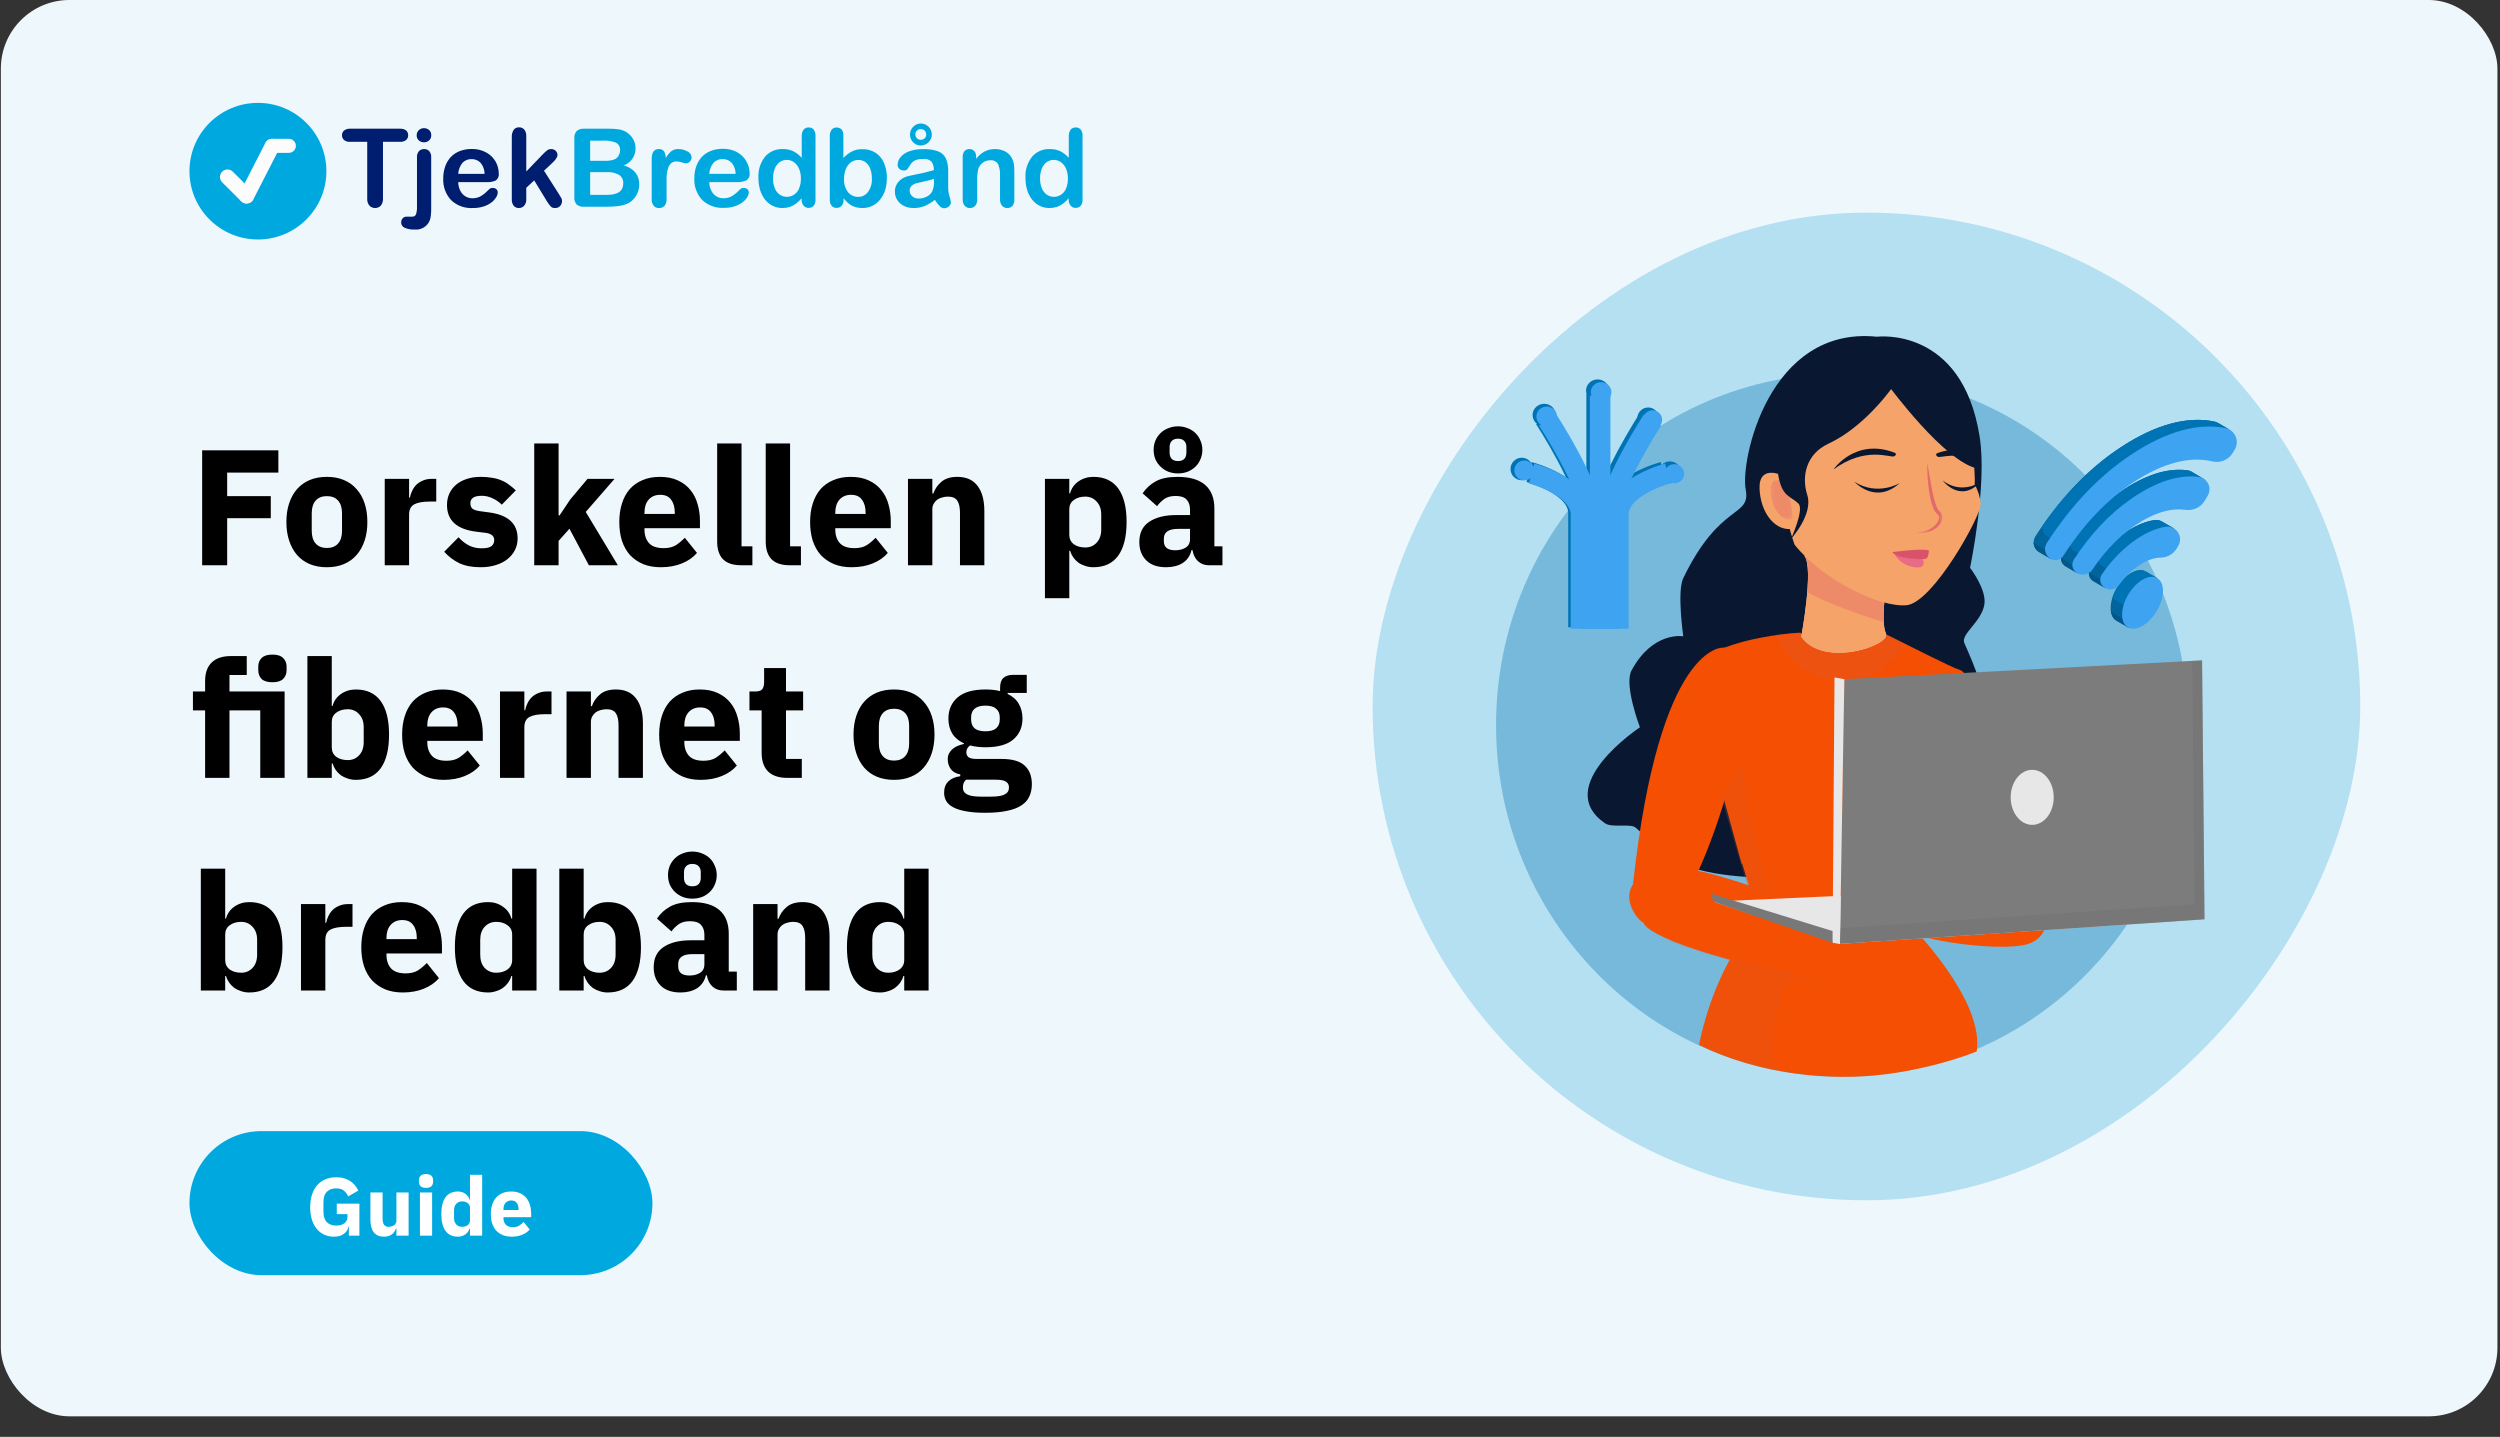
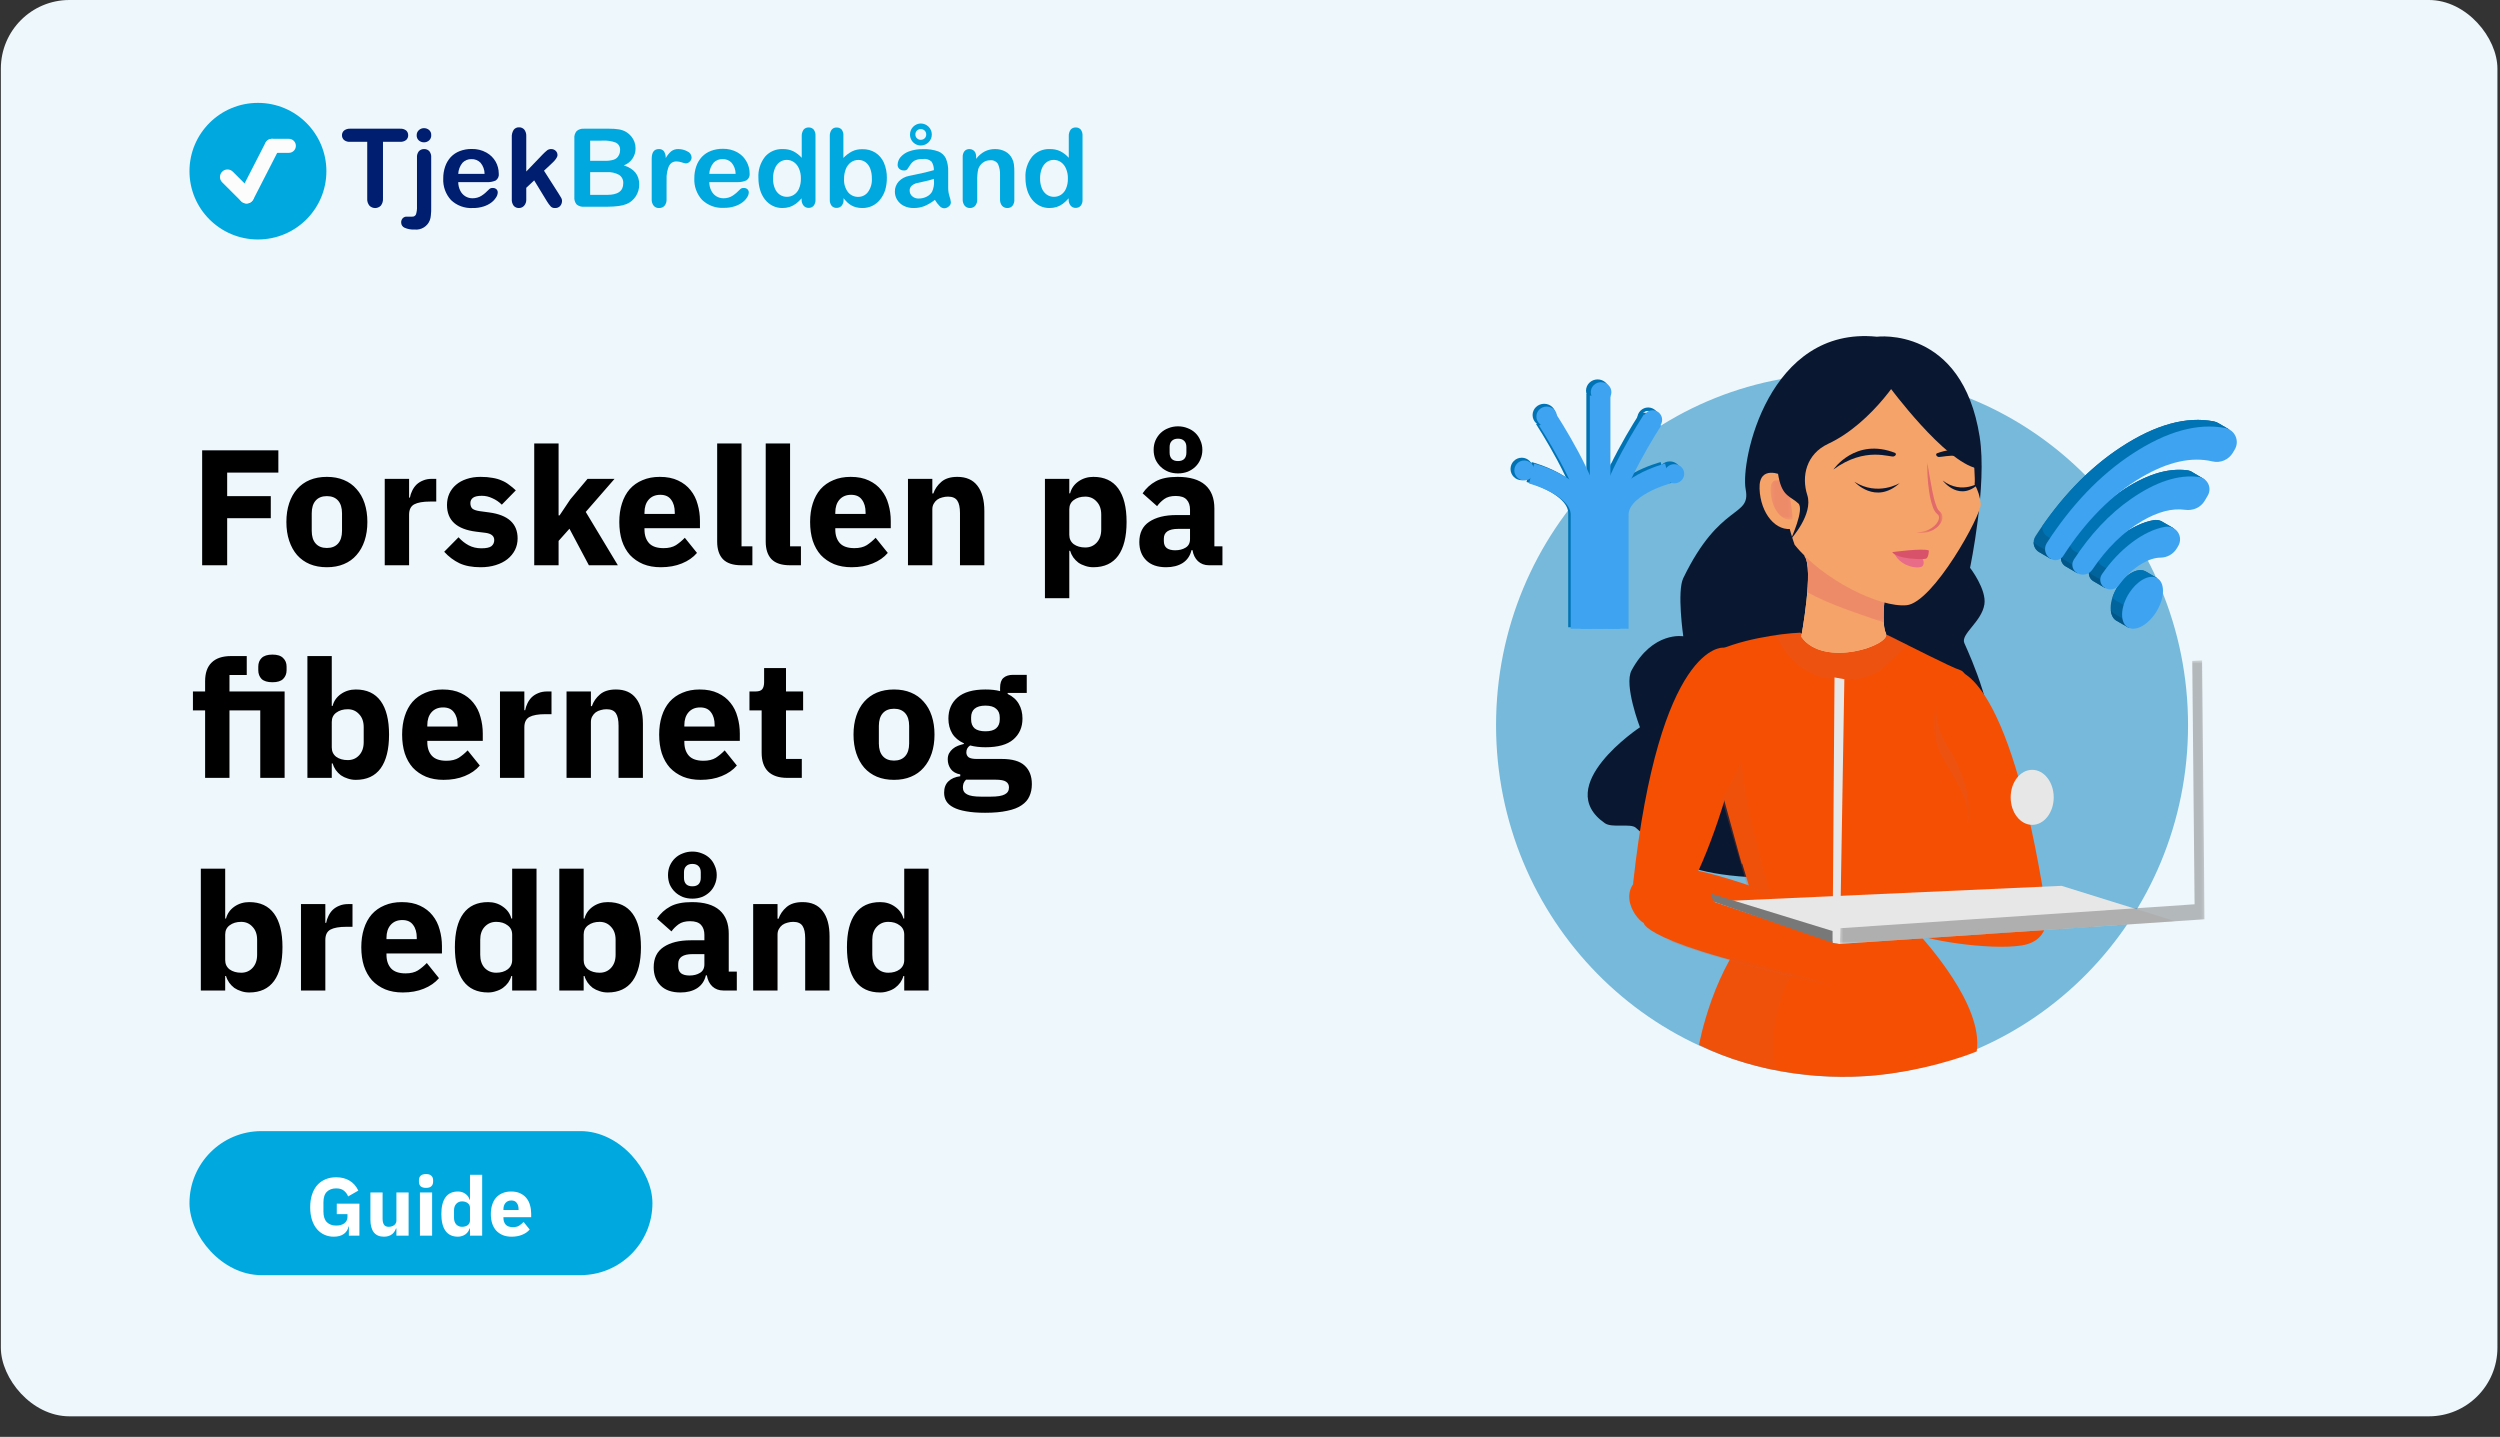
<svg xmlns="http://www.w3.org/2000/svg" width="729" height="419" viewBox="0 0 729 419" fill="none">
  <rect x="0" y="0" width="729" height="419" fill="#333333" stroke="none" />
  <g clip-path="url(#clip0_1463_11334)">
    <rect x="0.25" width="728" height="413" rx="20" fill="url(#paint0_linear_1463_11334)" />
    <path d="M75.213 69.83C86.239 69.83 95.176 60.914 95.176 49.915C95.176 38.916 86.239 30 75.213 30C64.188 30 55.25 38.916 55.25 49.915C55.25 60.914 64.188 69.83 75.213 69.83Z" fill="#00A8E0" />
    <path d="M67.351 50.601C66.792 50.043 65.885 50.043 65.326 50.601C64.766 51.159 64.766 52.064 65.326 52.622L70.865 58.147C71.424 58.705 72.331 58.705 72.89 58.147C73.449 57.589 73.449 56.685 72.89 56.127L67.351 50.601Z" fill="#FCFCFC" stroke="#FCFCFC" stroke-width="1.532" stroke-miterlimit="10" />
    <path d="M80.604 43.333C80.964 42.63 80.685 41.769 79.981 41.41C79.276 41.051 78.413 41.329 78.053 42.032L70.644 56.489C70.284 57.192 70.563 58.052 71.267 58.412C71.971 58.771 72.834 58.492 73.194 57.79L80.604 43.333Z" fill="#FCFCFC" stroke="#FCFCFC" stroke-width="1.532" stroke-miterlimit="10" />
    <path d="M84.229 43.803C84.937 43.803 85.511 43.23 85.511 42.523C85.511 41.816 84.937 41.243 84.229 41.243H79.285C78.576 41.243 78.002 41.816 78.002 42.523C78.002 43.23 78.576 43.803 79.285 43.803H84.229Z" fill="#FCFCFC" stroke="#FCFCFC" stroke-width="1.532" stroke-miterlimit="10" />
    <path d="M116.659 41.355H111.678V57.866C111.738 58.624 111.512 59.378 111.043 59.978C110.826 60.196 110.568 60.37 110.284 60.488C110 60.607 109.695 60.668 109.387 60.668C109.078 60.668 108.773 60.607 108.489 60.488C108.205 60.37 107.947 60.196 107.73 59.978C107.253 59.386 107.022 58.635 107.083 57.878V41.355H102.101C101.472 41.413 100.845 41.231 100.345 40.846C100.145 40.676 99.986 40.465 99.878 40.226C99.771 39.987 99.717 39.728 99.722 39.467C99.711 39.205 99.758 38.944 99.862 38.703C99.965 38.462 100.122 38.247 100.32 38.075C100.8 37.704 101.395 37.51 102.002 37.529H116.659C117.297 37.478 117.931 37.664 118.44 38.05C118.631 38.225 118.781 38.439 118.882 38.677C118.983 38.914 119.032 39.171 119.026 39.429C119.038 39.697 118.989 39.965 118.881 40.21C118.773 40.456 118.609 40.673 118.403 40.846C117.902 41.22 117.283 41.401 116.659 41.355Z" fill="#001E70" />
    <path d="M125.738 45.989V60.338C125.763 61.168 125.73 61.998 125.638 62.823C125.602 63.298 125.501 63.766 125.339 64.214C125.002 65.093 124.383 65.835 123.579 66.327C122.776 66.819 121.831 67.033 120.893 66.935C119.895 66.99 118.897 66.811 117.979 66.413C117.68 66.285 117.426 66.072 117.249 65.8C117.071 65.528 116.979 65.21 116.983 64.885C116.97 64.659 117.004 64.432 117.081 64.218C117.158 64.005 117.277 63.809 117.431 63.643C117.59 63.476 117.784 63.346 118 63.264C118.216 63.183 118.447 63.151 118.677 63.171H120.159C120.395 63.196 120.633 63.146 120.839 63.028C121.045 62.91 121.208 62.729 121.304 62.512C121.539 61.74 121.636 60.933 121.591 60.127V45.989C121.526 45.313 121.722 44.638 122.139 44.1C122.336 43.891 122.575 43.725 122.842 43.616C123.108 43.506 123.395 43.456 123.683 43.467C123.967 43.457 124.25 43.508 124.512 43.617C124.775 43.727 125.01 43.892 125.202 44.1C125.613 44.64 125.805 45.315 125.738 45.989ZM123.633 41.504C123.084 41.513 122.552 41.318 122.139 40.957C121.924 40.767 121.756 40.531 121.646 40.266C121.536 40.001 121.487 39.715 121.504 39.429C121.495 39.149 121.549 38.87 121.661 38.612C121.773 38.354 121.94 38.124 122.151 37.938C122.558 37.565 123.093 37.36 123.646 37.367C124.178 37.362 124.695 37.547 125.103 37.889C125.324 38.077 125.498 38.314 125.611 38.582C125.723 38.85 125.771 39.14 125.75 39.429C125.765 39.712 125.716 39.995 125.609 40.257C125.501 40.518 125.337 40.754 125.128 40.945C124.72 41.315 124.185 41.515 123.633 41.504Z" fill="#001E70" />
    <path d="M141.915 53.108H133.621C133.624 53.969 133.825 54.819 134.206 55.593C134.539 56.279 135.062 56.856 135.713 57.257C136.337 57.629 137.053 57.823 137.78 57.816C138.252 57.821 138.721 57.758 139.175 57.63C139.618 57.514 140.039 57.325 140.42 57.071C140.801 56.829 141.163 56.559 141.504 56.263C141.84 55.977 142.263 55.58 142.749 55.083C143.016 54.881 143.349 54.784 143.683 54.81C144.063 54.791 144.436 54.915 144.729 55.157C144.87 55.283 144.98 55.439 145.051 55.614C145.122 55.788 145.153 55.976 145.14 56.164C145.111 56.642 144.956 57.105 144.692 57.506C144.33 58.096 143.862 58.615 143.309 59.034C142.623 59.551 141.852 59.946 141.03 60.202C140.008 60.527 138.94 60.682 137.867 60.661C136.705 60.73 135.542 60.559 134.449 60.16C133.356 59.76 132.358 59.14 131.516 58.338C130.74 57.489 130.14 56.496 129.751 55.415C129.362 54.334 129.191 53.187 129.249 52.039C129.238 50.856 129.427 49.68 129.81 48.561C130.158 47.539 130.713 46.6 131.441 45.803C132.178 45.028 133.08 44.43 134.081 44.051C135.191 43.632 136.37 43.425 137.556 43.442C139.048 43.4 140.524 43.761 141.827 44.486C142.973 45.111 143.918 46.045 144.555 47.182C145.124 48.218 145.428 49.379 145.439 50.561C145.502 50.955 145.452 51.358 145.296 51.725C145.139 52.092 144.883 52.407 144.555 52.636C143.724 52.998 142.82 53.16 141.915 53.108ZM133.621 50.697H141.304C141.302 49.518 140.888 48.376 140.134 47.467C139.79 47.109 139.373 46.828 138.911 46.644C138.449 46.46 137.953 46.376 137.456 46.399C136.97 46.385 136.487 46.473 136.038 46.66C135.589 46.846 135.186 47.126 134.853 47.48C134.11 48.395 133.678 49.522 133.621 50.697Z" fill="#001E70" />
    <path d="M159.5 58.723L155.764 52.598L153.46 54.76V58.126C153.505 58.811 153.277 59.485 152.825 60.002C152.637 60.209 152.409 60.374 152.154 60.488C151.898 60.601 151.622 60.66 151.343 60.661C151.053 60.677 150.764 60.627 150.496 60.515C150.229 60.403 149.99 60.232 149.799 60.015C149.388 59.46 149.189 58.777 149.238 58.089V40.013C149.188 39.257 149.38 38.504 149.786 37.864C149.964 37.622 150.2 37.428 150.471 37.3C150.743 37.172 151.043 37.114 151.343 37.131C151.633 37.118 151.923 37.171 152.19 37.285C152.457 37.399 152.696 37.571 152.887 37.789C153.309 38.358 153.512 39.059 153.46 39.764V50.014L158.23 45.044C158.653 44.6 159.107 44.184 159.587 43.802C159.919 43.572 160.316 43.454 160.721 43.467C160.963 43.461 161.205 43.502 161.432 43.59C161.658 43.677 161.865 43.809 162.041 43.976C162.21 44.135 162.344 44.328 162.434 44.542C162.524 44.756 162.568 44.986 162.564 45.218C162.564 45.84 161.991 46.672 160.845 47.703L158.628 49.778L162.975 56.586C163.298 57.095 163.523 57.48 163.672 57.741C163.802 57.973 163.875 58.233 163.884 58.499C163.915 59.082 163.713 59.654 163.323 60.089C163.137 60.282 162.912 60.432 162.663 60.531C162.414 60.629 162.146 60.674 161.879 60.661C161.654 60.683 161.427 60.658 161.213 60.587C160.998 60.517 160.801 60.402 160.633 60.251C160.208 59.778 159.829 59.267 159.5 58.723Z" fill="#001E70" />
    <path d="M177.233 60.276H170.271C169.887 60.314 169.5 60.274 169.132 60.159C168.763 60.043 168.422 59.855 168.129 59.605C167.631 58.986 167.398 58.196 167.482 57.406V40.386C167.442 40 167.48 39.61 167.593 39.239C167.707 38.868 167.893 38.523 168.142 38.224C168.433 37.974 168.772 37.784 169.137 37.665C169.502 37.546 169.888 37.499 170.271 37.529H177.656C178.602 37.516 179.548 37.583 180.483 37.727C181.239 37.85 181.965 38.112 182.625 38.498C183.165 38.834 183.648 39.253 184.057 39.74C184.459 40.227 184.779 40.777 185.004 41.367C185.219 41.974 185.328 42.612 185.328 43.256C185.344 44.336 185.024 45.395 184.41 46.286C183.796 47.176 182.92 47.854 181.903 48.225C184.908 49.178 186.407 51.029 186.399 53.779C186.414 54.993 186.072 56.185 185.415 57.207C184.782 58.208 183.862 58.996 182.775 59.468C182.007 59.773 181.203 59.978 180.384 60.077C179.338 60.208 178.286 60.274 177.233 60.276ZM172.089 41.02V46.896H176.311C177.212 46.931 178.112 46.818 178.976 46.56C179.287 46.458 179.575 46.296 179.823 46.083C180.07 45.87 180.274 45.61 180.421 45.318C180.678 44.872 180.811 44.366 180.807 43.852C180.862 43.391 180.771 42.925 180.548 42.517C180.325 42.11 179.98 41.782 179.562 41.579C178.37 41.132 177.097 40.937 175.825 41.007L172.089 41.02ZM176.934 50.188H172.089V56.822H177.071C180.184 56.822 181.741 55.7 181.741 53.456C181.776 52.968 181.679 52.48 181.46 52.043C181.241 51.605 180.908 51.235 180.496 50.971C179.403 50.388 178.171 50.117 176.934 50.188Z" fill="#00A8E0" />
    <path d="M194.37 54.561V58.089C194.419 58.789 194.202 59.481 193.76 60.028C193.564 60.235 193.326 60.398 193.062 60.507C192.798 60.617 192.514 60.669 192.228 60.661C191.93 60.686 191.631 60.64 191.354 60.528C191.077 60.416 190.831 60.24 190.634 60.015C190.2 59.471 189.986 58.783 190.036 58.089V46.324C190.036 44.423 190.721 43.467 192.104 43.467C192.394 43.44 192.686 43.488 192.951 43.605C193.217 43.723 193.448 43.906 193.623 44.138C193.981 44.729 194.158 45.411 194.134 46.101C194.537 45.36 195.069 44.696 195.702 44.138C196.31 43.667 197.065 43.429 197.832 43.467C198.738 43.47 199.629 43.701 200.423 44.138C200.779 44.28 201.088 44.522 201.308 44.835C201.529 45.148 201.654 45.519 201.669 45.902C201.668 46.136 201.62 46.367 201.525 46.58C201.43 46.794 201.293 46.986 201.121 47.144C200.971 47.299 200.794 47.422 200.597 47.507C200.401 47.593 200.189 47.638 199.975 47.641C199.587 47.592 199.206 47.496 198.841 47.355C198.335 47.183 197.806 47.087 197.272 47.07C196.721 47.047 196.178 47.218 195.741 47.554C195.309 47.947 194.995 48.45 194.831 49.008C194.588 49.748 194.437 50.516 194.382 51.294C194.37 52.213 194.37 53.294 194.37 54.561Z" fill="#00A8E0" />
    <path d="M215.067 53.108H206.823C206.821 53.97 207.022 54.821 207.408 55.592C207.727 56.266 208.235 56.833 208.868 57.227C209.502 57.622 210.236 57.826 210.983 57.816C211.454 57.821 211.924 57.758 212.377 57.63C212.821 57.514 213.242 57.325 213.623 57.071C214.001 56.826 214.363 56.556 214.705 56.263C215.043 55.977 215.466 55.58 215.951 55.083C216.215 54.883 216.542 54.786 216.872 54.81C217.258 54.789 217.635 54.913 217.932 55.157C218.072 55.283 218.181 55.439 218.253 55.614C218.324 55.788 218.356 55.976 218.343 56.164C218.313 56.644 218.154 57.108 217.881 57.505C217.528 58.08 217.067 58.582 216.524 58.984C215.838 59.501 215.067 59.896 214.245 60.152C213.222 60.476 212.155 60.631 211.081 60.611C209.92 60.68 208.757 60.51 207.664 60.11C206.571 59.71 205.573 59.09 204.731 58.288C203.954 57.44 203.355 56.446 202.966 55.365C202.576 54.284 202.406 53.137 202.464 51.989C202.453 50.807 202.642 49.63 203.025 48.511C203.373 47.489 203.928 46.55 204.656 45.753C205.393 44.978 206.295 44.38 207.296 44.001C208.406 43.582 209.585 43.375 210.77 43.392C212.263 43.352 213.738 43.712 215.043 44.436C216.164 45.067 217.084 46.002 217.695 47.132C218.273 48.165 218.582 49.328 218.591 50.511C218.65 50.908 218.595 51.314 218.432 51.681C218.269 52.049 218.005 52.362 217.67 52.586C216.855 52.959 215.964 53.138 215.067 53.108ZM206.823 50.697H214.507C214.507 49.514 214.093 48.367 213.336 47.455C212.992 47.097 212.575 46.816 212.114 46.632C211.652 46.447 211.155 46.364 210.659 46.386C210.175 46.374 209.694 46.464 209.247 46.65C208.801 46.836 208.399 47.115 208.069 47.467C207.318 48.384 206.882 49.516 206.823 50.697Z" fill="#00A8E0" />
    <path d="M233.748 58.251V57.828C233.245 58.416 232.682 58.95 232.066 59.419C231.518 59.824 230.908 60.138 230.261 60.351C229.576 60.566 228.862 60.671 228.144 60.661C227.169 60.67 226.205 60.453 225.33 60.028C224.451 59.588 223.681 58.96 223.075 58.189C222.425 57.351 221.94 56.398 221.643 55.381C221.311 54.247 221.146 53.071 221.157 51.89C221.013 49.651 221.706 47.438 223.1 45.678C223.731 44.952 224.517 44.376 225.401 43.994C226.285 43.611 227.243 43.431 228.207 43.467C229.27 43.43 230.328 43.643 231.295 44.088C232.238 44.57 233.082 45.223 233.785 46.014V39.802C233.737 39.104 233.921 38.41 234.309 37.827C234.486 37.608 234.713 37.435 234.971 37.321C235.227 37.206 235.508 37.154 235.791 37.168C236.067 37.15 236.346 37.195 236.602 37.301C236.86 37.407 237.089 37.569 237.272 37.777C237.656 38.296 237.841 38.935 237.796 39.578V58.214C237.845 58.867 237.645 59.515 237.235 60.028C237.052 60.224 236.827 60.38 236.577 60.483C236.328 60.585 236.059 60.634 235.791 60.624C235.52 60.632 235.252 60.581 235.005 60.473C234.757 60.366 234.536 60.205 234.358 60.003C233.943 59.515 233.725 58.89 233.748 58.251ZM225.416 52.039C225.386 53.039 225.568 54.034 225.952 54.959C226.249 55.695 226.756 56.33 227.409 56.785C228.013 57.187 228.725 57.399 229.451 57.394C230.175 57.4 230.884 57.197 231.493 56.81C232.153 56.377 232.668 55.758 232.975 55.033C233.378 54.088 233.569 53.066 233.536 52.039C233.563 51.041 233.371 50.049 232.975 49.132C232.663 48.387 232.15 47.742 231.493 47.269C230.886 46.85 230.165 46.625 229.427 46.623C228.681 46.615 227.952 46.846 227.347 47.281C226.702 47.767 226.21 48.427 225.927 49.182C225.571 50.092 225.397 51.062 225.416 52.039Z" fill="#00A8E0" />
    <path d="M245.928 39.591V46.051C246.65 45.292 247.492 44.654 248.419 44.163C249.372 43.691 250.431 43.465 251.494 43.505C252.81 43.464 254.109 43.81 255.231 44.498C256.329 45.197 257.196 46.204 257.721 47.393C258.339 48.81 258.641 50.345 258.605 51.89C258.619 53.084 258.454 54.273 258.12 55.419C257.798 56.428 257.296 57.371 256.638 58.202C256.028 58.972 255.254 59.596 254.371 60.028C253.457 60.457 252.455 60.674 251.445 60.661C250.823 60.665 250.204 60.59 249.601 60.438C249.085 60.303 248.588 60.094 248.132 59.817C247.762 59.591 247.415 59.329 247.099 59.034C246.698 58.644 246.324 58.229 245.977 57.791V58.214C246.032 58.866 245.827 59.514 245.404 60.015C245.219 60.215 244.993 60.373 244.742 60.477C244.492 60.583 244.22 60.632 243.947 60.624C243.676 60.638 243.406 60.59 243.155 60.484C242.906 60.379 242.682 60.219 242.503 60.015C242.115 59.498 241.924 58.859 241.967 58.214V39.777C241.917 39.091 242.103 38.408 242.49 37.839C242.662 37.621 242.885 37.447 243.139 37.332C243.392 37.218 243.669 37.166 243.947 37.181C244.23 37.166 244.511 37.214 244.771 37.321C245.032 37.429 245.266 37.593 245.455 37.802C245.816 38.326 245.983 38.958 245.928 39.591ZM246.127 52.164C246.036 53.552 246.448 54.927 247.285 56.04C247.651 56.487 248.116 56.843 248.643 57.08C249.171 57.317 249.745 57.429 250.324 57.406C250.858 57.403 251.385 57.277 251.862 57.038C252.339 56.798 252.754 56.453 253.076 56.027C253.918 54.879 254.327 53.471 254.234 52.052C254.255 51.07 254.094 50.093 253.761 49.17C253.484 48.431 253.012 47.782 252.391 47.294C251.792 46.856 251.067 46.624 250.324 46.635C249.555 46.628 248.802 46.858 248.169 47.294C247.502 47.779 246.983 48.442 246.675 49.207C246.293 50.145 246.106 51.151 246.127 52.164Z" fill="#00A8E0" />
    <path d="M272.616 58.276C271.706 58.999 270.705 59.6 269.639 60.064C268.615 60.475 267.518 60.678 266.414 60.661C265.423 60.68 264.44 60.463 263.549 60.027C262.757 59.632 262.089 59.025 261.619 58.276C261.175 57.559 260.942 56.732 260.946 55.89C260.926 54.8 261.322 53.742 262.055 52.933C262.86 52.074 263.922 51.499 265.081 51.294L267.087 50.871C268.157 50.66 269.066 50.461 269.827 50.275C270.586 50.088 271.421 49.877 272.317 49.616C272.346 48.74 272.111 47.875 271.644 47.132C271.312 46.827 270.916 46.6 270.486 46.466C270.055 46.333 269.6 46.297 269.154 46.361C268.32 46.311 267.486 46.465 266.725 46.809C266.163 47.146 265.693 47.615 265.355 48.175C264.965 48.772 264.691 49.186 264.533 49.417C264.389 49.533 264.223 49.617 264.046 49.667C263.868 49.716 263.682 49.728 263.5 49.703C263.042 49.71 262.598 49.546 262.254 49.244C262.088 49.099 261.955 48.919 261.866 48.717C261.778 48.515 261.736 48.296 261.744 48.076C261.76 47.285 262.036 46.522 262.528 45.902C263.191 45.114 264.049 44.514 265.018 44.162C266.359 43.678 267.779 43.451 269.203 43.492C270.697 43.428 272.19 43.651 273.6 44.15C274.584 44.528 275.383 45.271 275.829 46.225C276.319 47.426 276.544 48.718 276.489 50.014V54.809C276.493 55.653 276.628 56.491 276.887 57.294C277.077 57.833 277.208 58.391 277.273 58.959C277.276 59.199 277.223 59.437 277.117 59.653C277.012 59.869 276.855 60.057 276.663 60.201C276.287 60.547 275.793 60.737 275.28 60.735C274.802 60.699 274.357 60.481 274.036 60.127C273.482 59.575 273.005 58.952 272.616 58.276ZM272.329 52.163C271.44 52.458 270.532 52.699 269.614 52.884C268.431 53.132 267.609 53.318 267.124 53.443C266.662 53.578 266.235 53.816 265.878 54.138C265.671 54.315 265.506 54.537 265.399 54.787C265.291 55.037 265.242 55.308 265.255 55.58C265.253 55.89 265.316 56.197 265.443 56.48C265.569 56.763 265.757 57.015 265.99 57.219C266.515 57.681 267.198 57.921 267.895 57.89C268.704 57.895 269.503 57.708 270.224 57.344C270.868 57.03 271.41 56.539 271.781 55.927C272.236 54.936 272.432 53.847 272.354 52.76L272.329 52.163ZM268.505 36.013C268.927 36.013 269.345 36.095 269.736 36.257C270.125 36.418 270.479 36.654 270.778 36.951C271.077 37.249 271.312 37.602 271.474 37.991C271.636 38.38 271.719 38.797 271.719 39.218C271.719 39.639 271.636 40.056 271.474 40.444C271.312 40.833 271.077 41.187 270.778 41.484C270.479 41.782 270.125 42.018 269.736 42.179C269.345 42.34 268.927 42.423 268.505 42.423C267.941 42.432 267.383 42.281 266.899 41.988C266.42 41.7 266.024 41.292 265.753 40.803C265.483 40.315 265.345 39.764 265.355 39.205C265.358 38.356 265.698 37.543 266.3 36.943C266.902 36.342 267.717 36.003 268.568 36L268.505 36.013ZM268.505 37.64C268.297 37.633 268.087 37.669 267.893 37.746C267.698 37.823 267.521 37.939 267.373 38.087C267.224 38.235 267.109 38.412 267.03 38.606C266.954 38.801 266.918 39.009 266.925 39.218C266.917 39.424 266.955 39.63 267.035 39.821C267.114 40.011 267.233 40.183 267.385 40.324C267.531 40.471 267.706 40.586 267.899 40.663C268.091 40.74 268.298 40.777 268.505 40.771C268.784 40.771 269.058 40.703 269.303 40.572C269.548 40.443 269.753 40.248 269.891 40.008C270.031 39.768 270.098 39.494 270.087 39.218C270.087 39.006 270.05 38.795 269.976 38.597C269.899 38.406 269.784 38.233 269.639 38.087C269.333 37.798 268.927 37.638 268.505 37.64Z" fill="#00A8E0" />
    <path d="M284.646 45.802V46.324C285.304 45.427 286.155 44.689 287.136 44.163C288.082 43.688 289.129 43.45 290.187 43.467C291.235 43.451 292.267 43.704 293.189 44.2C294.025 44.66 294.7 45.368 295.119 46.225C295.396 46.748 295.577 47.316 295.655 47.902C295.75 48.664 295.791 49.432 295.778 50.2V58.064C295.854 58.759 295.662 59.455 295.244 60.015C295.056 60.228 294.824 60.396 294.564 60.508C294.302 60.62 294.02 60.672 293.736 60.661C293.447 60.67 293.158 60.616 292.892 60.502C292.624 60.388 292.386 60.218 292.193 60.002C291.772 59.456 291.564 58.777 291.607 58.089V51.045C291.662 49.946 291.462 48.849 291.022 47.84C290.784 47.453 290.438 47.142 290.027 46.946C289.616 46.75 289.157 46.676 288.706 46.734C287.961 46.73 287.236 46.965 286.637 47.405C286.006 47.871 285.529 48.516 285.268 49.256C285.01 50.418 284.906 51.608 284.957 52.797V58.089C285.009 58.787 284.795 59.479 284.359 60.027C284.162 60.237 283.922 60.402 283.656 60.511C283.389 60.62 283.102 60.671 282.815 60.661C282.531 60.667 282.249 60.611 281.988 60.498C281.728 60.384 281.496 60.215 281.308 60.002C280.888 59.456 280.679 58.777 280.723 58.089V45.864C280.672 45.221 280.859 44.581 281.245 44.063C281.428 43.864 281.651 43.706 281.9 43.603C282.151 43.5 282.42 43.454 282.69 43.467C283.044 43.462 283.392 43.552 283.699 43.728C284.013 43.917 284.263 44.193 284.421 44.523C284.599 44.925 284.676 45.364 284.646 45.802Z" fill="#00A8E0" />
    <path d="M311.619 58.251V57.828C311.114 58.413 310.55 58.946 309.938 59.419C309.389 59.824 308.779 60.138 308.132 60.351C307.447 60.566 306.733 60.671 306.015 60.661C305.04 60.67 304.077 60.453 303.201 60.028C302.322 59.588 301.552 58.96 300.946 58.189C300.296 57.351 299.81 56.398 299.514 55.381C299.181 54.247 299.017 53.071 299.028 51.89C298.885 49.651 299.577 47.438 300.971 45.678C301.603 44.952 302.388 44.376 303.272 43.994C304.156 43.611 305.114 43.431 306.076 43.467C307.141 43.43 308.2 43.643 309.166 44.088C310.109 44.57 310.953 45.223 311.656 46.014V39.802C311.608 39.104 311.792 38.41 312.18 37.827C312.357 37.608 312.584 37.435 312.842 37.321C313.098 37.206 313.379 37.154 313.662 37.168C313.938 37.15 314.217 37.195 314.473 37.301C314.731 37.407 314.96 37.569 315.143 37.777C315.527 38.296 315.712 38.935 315.667 39.578V58.214C315.716 58.867 315.516 59.515 315.106 60.028C314.921 60.224 314.698 60.379 314.448 60.481C314.199 60.584 313.93 60.633 313.662 60.624C313.392 60.632 313.123 60.581 312.875 60.473C312.628 60.366 312.407 60.205 312.229 60.003C311.814 59.515 311.596 58.89 311.619 58.251ZM303.287 52.039C303.257 53.039 303.439 54.034 303.823 54.959C304.12 55.695 304.628 56.33 305.28 56.785C305.884 57.187 306.596 57.399 307.322 57.394C308.046 57.4 308.755 57.197 309.365 56.81C310.02 56.375 310.53 55.757 310.834 55.033C311.237 54.088 311.427 53.066 311.395 52.039C311.421 51.041 311.23 50.049 310.834 49.132C310.521 48.387 310.009 47.742 309.352 47.269C308.744 46.85 308.024 46.625 307.285 46.623C306.54 46.615 305.81 46.846 305.205 47.281C304.56 47.767 304.068 48.427 303.786 49.182C303.434 50.093 303.264 51.063 303.287 52.039Z" fill="#00A8E0" />
    <path d="M58.946 164.83V131.326H81.17V137.806H66.242V144.67H78.962V151.102H66.242V164.83H58.946ZM95.317 165.406C93.461 165.406 91.797 165.102 90.325 164.494C88.885 163.886 87.653 163.006 86.629 161.854C85.637 160.702 84.869 159.31 84.325 157.678C83.781 156.046 83.509 154.222 83.509 152.206C83.509 150.19 83.781 148.366 84.325 146.734C84.869 145.102 85.637 143.726 86.629 142.606C87.653 141.454 88.885 140.574 90.325 139.966C91.797 139.358 93.461 139.054 95.317 139.054C97.173 139.054 98.821 139.358 100.261 139.966C101.733 140.574 102.965 141.454 103.957 142.606C104.981 143.726 105.765 145.102 106.309 146.734C106.853 148.366 107.125 150.19 107.125 152.206C107.125 154.222 106.853 156.046 106.309 157.678C105.765 159.31 104.981 160.702 103.957 161.854C102.965 163.006 101.733 163.886 100.261 164.494C98.821 165.102 97.173 165.406 95.317 165.406ZM95.317 159.79C96.725 159.79 97.813 159.358 98.581 158.494C99.349 157.63 99.733 156.398 99.733 154.798V149.662C99.733 148.062 99.349 146.83 98.581 145.966C97.813 145.102 96.725 144.67 95.317 144.67C93.909 144.67 92.821 145.102 92.053 145.966C91.285 146.83 90.901 148.062 90.901 149.662V154.798C90.901 156.398 91.285 157.63 92.053 158.494C92.821 159.358 93.909 159.79 95.317 159.79ZM112.187 164.83V139.63H119.291V145.102H119.531C119.659 144.398 119.883 143.726 120.203 143.086C120.523 142.414 120.939 141.822 121.451 141.31C121.995 140.798 122.635 140.398 123.371 140.11C124.107 139.79 124.971 139.63 125.963 139.63H127.211V146.254H125.435C123.355 146.254 121.803 146.526 120.779 147.07C119.787 147.614 119.291 148.622 119.291 150.094V164.83H112.187ZM140.137 165.406C137.705 165.406 135.657 165.022 133.993 164.254C132.329 163.454 130.841 162.334 129.529 160.894L133.705 156.67C134.601 157.662 135.593 158.446 136.681 159.022C137.769 159.598 139.001 159.886 140.377 159.886C141.785 159.886 142.761 159.678 143.305 159.262C143.849 158.814 144.121 158.222 144.121 157.486C144.121 156.302 143.273 155.598 141.577 155.374L138.841 155.038C133.177 154.334 130.345 151.742 130.345 147.262C130.345 146.046 130.569 144.942 131.017 143.95C131.497 142.926 132.153 142.062 132.985 141.358C133.849 140.622 134.873 140.062 136.057 139.678C137.273 139.262 138.633 139.054 140.137 139.054C141.449 139.054 142.601 139.15 143.593 139.342C144.617 139.502 145.513 139.758 146.281 140.11C147.081 140.43 147.801 140.846 148.441 141.358C149.113 141.838 149.769 142.382 150.409 142.99L146.329 147.166C145.529 146.366 144.617 145.742 143.593 145.294C142.601 144.814 141.577 144.574 140.521 144.574C139.305 144.574 138.441 144.766 137.929 145.15C137.417 145.534 137.161 146.046 137.161 146.686C137.161 147.358 137.337 147.886 137.689 148.27C138.073 148.622 138.777 148.878 139.801 149.038L142.633 149.422C148.169 150.158 150.937 152.686 150.937 157.006C150.937 158.222 150.681 159.342 150.169 160.366C149.657 161.39 148.921 162.286 147.961 163.054C147.033 163.79 145.897 164.366 144.553 164.782C143.241 165.198 141.769 165.406 140.137 165.406ZM155.781 129.31H162.885V150.286H163.173L166.293 145.63L171.333 139.63H179.205L170.805 149.278L180.165 164.83H171.717L166.053 154.174L162.885 157.726V164.83H155.781V129.31ZM192.683 165.406C190.763 165.406 189.051 165.102 187.547 164.494C186.043 163.854 184.763 162.974 183.707 161.854C182.683 160.702 181.899 159.31 181.355 157.678C180.843 156.046 180.587 154.222 180.587 152.206C180.587 150.222 180.843 148.43 181.355 146.83C181.867 145.198 182.619 143.806 183.611 142.654C184.635 141.502 185.883 140.622 187.355 140.014C188.827 139.374 190.507 139.054 192.395 139.054C194.475 139.054 196.251 139.406 197.723 140.11C199.227 140.814 200.443 141.758 201.371 142.942C202.331 144.126 203.019 145.502 203.435 147.07C203.883 148.606 204.107 150.222 204.107 151.918V154.03H187.931V154.414C187.931 156.078 188.379 157.406 189.275 158.398C190.171 159.358 191.579 159.838 193.499 159.838C194.971 159.838 196.171 159.55 197.099 158.974C198.027 158.366 198.891 157.646 199.691 156.814L203.243 161.23C202.123 162.542 200.651 163.566 198.827 164.302C197.035 165.038 194.987 165.406 192.683 165.406ZM192.539 144.286C191.099 144.286 189.963 144.766 189.131 145.726C188.331 146.654 187.931 147.902 187.931 149.47V149.854H196.763V149.422C196.763 147.886 196.411 146.654 195.707 145.726C195.035 144.766 193.979 144.286 192.539 144.286ZM216.181 164.83C213.749 164.83 211.957 164.238 210.805 163.054C209.685 161.87 209.125 160.158 209.125 157.918V129.31H216.229V159.31H219.397V164.83H216.181ZM230.337 164.83C227.905 164.83 226.113 164.238 224.961 163.054C223.841 161.87 223.281 160.158 223.281 157.918V129.31H230.385V159.31H233.553V164.83H230.337ZM248.324 165.406C246.404 165.406 244.692 165.102 243.188 164.494C241.684 163.854 240.404 162.974 239.348 161.854C238.324 160.702 237.54 159.31 236.996 157.678C236.484 156.046 236.228 154.222 236.228 152.206C236.228 150.222 236.484 148.43 236.996 146.83C237.508 145.198 238.26 143.806 239.252 142.654C240.276 141.502 241.524 140.622 242.996 140.014C244.468 139.374 246.148 139.054 248.036 139.054C250.116 139.054 251.892 139.406 253.364 140.11C254.868 140.814 256.084 141.758 257.012 142.942C257.972 144.126 258.66 145.502 259.076 147.07C259.524 148.606 259.748 150.222 259.748 151.918V154.03H243.572V154.414C243.572 156.078 244.02 157.406 244.916 158.398C245.812 159.358 247.22 159.838 249.14 159.838C250.612 159.838 251.812 159.55 252.74 158.974C253.668 158.366 254.532 157.646 255.332 156.814L258.884 161.23C257.764 162.542 256.292 163.566 254.468 164.302C252.676 165.038 250.628 165.406 248.324 165.406ZM248.18 144.286C246.74 144.286 245.604 144.766 244.772 145.726C243.972 146.654 243.572 147.902 243.572 149.47V149.854H252.404V149.422C252.404 147.886 252.052 146.654 251.348 145.726C250.676 144.766 249.62 144.286 248.18 144.286ZM264.765 164.83V139.63H271.869V143.902H272.157C272.605 142.59 273.389 141.454 274.509 140.494C275.629 139.534 277.181 139.054 279.165 139.054C281.757 139.054 283.709 139.918 285.021 141.646C286.365 143.374 287.037 145.838 287.037 149.038V164.83H279.933V149.614C279.933 147.982 279.677 146.782 279.165 146.014C278.653 145.214 277.741 144.814 276.429 144.814C275.853 144.814 275.293 144.894 274.749 145.054C274.205 145.182 273.709 145.406 273.261 145.726C272.845 146.046 272.509 146.446 272.253 146.926C271.997 147.374 271.869 147.902 271.869 148.51V164.83H264.765ZM304.703 139.63H311.807V143.854H312.047C312.399 142.446 313.199 141.294 314.447 140.398C315.727 139.502 317.183 139.054 318.815 139.054C322.015 139.054 324.431 140.174 326.063 142.414C327.695 144.654 328.511 147.918 328.511 152.206C328.511 156.494 327.695 159.774 326.063 162.046C324.431 164.286 322.015 165.406 318.815 165.406C317.983 165.406 317.199 165.278 316.463 165.022C315.727 164.798 315.055 164.478 314.447 164.062C313.871 163.614 313.375 163.102 312.959 162.526C312.543 161.918 312.239 161.278 312.047 160.606H311.807V174.43H304.703V139.63ZM316.463 159.646C317.807 159.646 318.911 159.182 319.775 158.254C320.671 157.294 321.119 156.014 321.119 154.414V150.046C321.119 148.446 320.671 147.182 319.775 146.254C318.911 145.294 317.807 144.814 316.463 144.814C315.119 144.814 313.999 145.15 313.103 145.822C312.239 146.462 311.807 147.358 311.807 148.51V155.95C311.807 157.102 312.239 158.014 313.103 158.686C313.999 159.326 315.119 159.646 316.463 159.646ZM352.53 164.83C351.25 164.83 350.178 164.43 349.314 163.63C348.482 162.83 347.954 161.758 347.73 160.414H347.442C347.058 162.046 346.21 163.294 344.898 164.158C343.586 164.99 341.97 165.406 340.05 165.406C337.522 165.406 335.586 164.734 334.242 163.39C332.898 162.046 332.226 160.27 332.226 158.062C332.226 155.406 333.186 153.438 335.106 152.158C337.058 150.846 339.698 150.19 343.026 150.19H347.01V148.606C347.01 147.39 346.69 146.43 346.05 145.726C345.41 144.99 344.338 144.622 342.834 144.622C341.426 144.622 340.306 144.926 339.474 145.534C338.642 146.142 337.954 146.83 337.41 147.598L333.186 143.854C334.21 142.35 335.49 141.182 337.026 140.35C338.594 139.486 340.706 139.054 343.362 139.054C346.946 139.054 349.634 139.838 351.426 141.406C353.218 142.974 354.114 145.262 354.114 148.27V159.31H356.466V164.83H352.53ZM342.69 160.462C343.874 160.462 344.882 160.206 345.714 159.694C346.578 159.182 347.01 158.35 347.01 157.198V154.222H343.554C340.77 154.222 339.378 155.166 339.378 157.054V157.774C339.378 158.702 339.666 159.39 340.242 159.838C340.818 160.254 341.634 160.462 342.69 160.462ZM343.506 138.046C342.514 138.046 341.586 137.886 340.722 137.566C339.858 137.214 339.106 136.734 338.466 136.126C337.826 135.518 337.314 134.798 336.93 133.966C336.578 133.102 336.402 132.174 336.402 131.182C336.402 130.19 336.578 129.278 336.93 128.446C337.314 127.582 337.826 126.846 338.466 126.238C339.106 125.63 339.858 125.166 340.722 124.846C341.586 124.494 342.514 124.318 343.506 124.318C344.498 124.318 345.426 124.494 346.29 124.846C347.154 125.166 347.906 125.63 348.546 126.238C349.186 126.846 349.682 127.582 350.034 128.446C350.418 129.278 350.61 130.19 350.61 131.182C350.61 132.174 350.418 133.102 350.034 133.966C349.682 134.798 349.186 135.518 348.546 136.126C347.906 136.734 347.154 137.214 346.29 137.566C345.426 137.886 344.498 138.046 343.506 138.046ZM343.506 134.446C344.306 134.446 344.914 134.238 345.33 133.822C345.746 133.374 345.954 132.766 345.954 131.998V130.366C345.954 129.598 345.746 129.006 345.33 128.59C344.914 128.142 344.306 127.918 343.506 127.918C342.706 127.918 342.098 128.142 341.682 128.59C341.266 129.006 341.058 129.598 341.058 130.366V131.998C341.058 132.766 341.266 133.374 341.682 133.822C342.098 134.238 342.706 134.446 343.506 134.446ZM59.81 207.15H56.258V201.63H59.81V198.654C59.81 196.222 60.45 194.398 61.73 193.182C63.01 191.934 64.882 191.31 67.346 191.31H71.954V196.83H66.914V201.63H82.994V226.83H75.89V207.15H66.914V226.83H59.81V207.15ZM79.442 198.942C78.002 198.942 76.946 198.622 76.274 197.982C75.634 197.31 75.314 196.462 75.314 195.438V194.382C75.314 193.358 75.634 192.526 76.274 191.886C76.946 191.214 78.002 190.878 79.442 190.878C80.882 190.878 81.922 191.214 82.562 191.886C83.234 192.526 83.57 193.358 83.57 194.382V195.438C83.57 196.462 83.234 197.31 82.562 197.982C81.922 198.622 80.882 198.942 79.442 198.942ZM89.64 191.31H96.744V205.854H96.984C97.336 204.446 98.136 203.294 99.384 202.398C100.664 201.502 102.12 201.054 103.752 201.054C106.952 201.054 109.368 202.174 111 204.414C112.632 206.654 113.448 209.918 113.448 214.206C113.448 218.494 112.632 221.774 111 224.046C109.368 226.286 106.952 227.406 103.752 227.406C102.92 227.406 102.136 227.278 101.4 227.022C100.664 226.798 99.992 226.478 99.384 226.062C98.808 225.614 98.312 225.102 97.896 224.526C97.48 223.918 97.176 223.278 96.984 222.606H96.744V226.83H89.64V191.31ZM101.4 221.646C102.744 221.646 103.848 221.182 104.712 220.254C105.608 219.294 106.056 218.014 106.056 216.414V212.046C106.056 210.446 105.608 209.182 104.712 208.254C103.848 207.294 102.744 206.814 101.4 206.814C100.056 206.814 98.936 207.15 98.04 207.822C97.176 208.462 96.744 209.358 96.744 210.51V217.95C96.744 219.102 97.176 220.014 98.04 220.686C98.936 221.326 100.056 221.646 101.4 221.646ZM129.355 227.406C127.435 227.406 125.723 227.102 124.219 226.494C122.715 225.854 121.435 224.974 120.379 223.854C119.355 222.702 118.571 221.31 118.027 219.678C117.515 218.046 117.259 216.222 117.259 214.206C117.259 212.222 117.515 210.43 118.027 208.83C118.539 207.198 119.291 205.806 120.283 204.654C121.307 203.502 122.555 202.622 124.027 202.014C125.499 201.374 127.179 201.054 129.067 201.054C131.147 201.054 132.923 201.406 134.395 202.11C135.899 202.814 137.115 203.758 138.043 204.942C139.003 206.126 139.691 207.502 140.107 209.07C140.555 210.606 140.779 212.222 140.779 213.918V216.03H124.603V216.414C124.603 218.078 125.051 219.406 125.947 220.398C126.843 221.358 128.251 221.838 130.171 221.838C131.643 221.838 132.843 221.55 133.771 220.974C134.699 220.366 135.563 219.646 136.363 218.814L139.915 223.23C138.795 224.542 137.323 225.566 135.499 226.302C133.707 227.038 131.659 227.406 129.355 227.406ZM129.211 206.286C127.771 206.286 126.635 206.766 125.803 207.726C125.003 208.654 124.603 209.902 124.603 211.47V211.854H133.435V211.422C133.435 209.886 133.083 208.654 132.379 207.726C131.707 206.766 130.651 206.286 129.211 206.286ZM145.796 226.83V201.63H152.9V207.102H153.14C153.268 206.398 153.492 205.726 153.812 205.086C154.132 204.414 154.548 203.822 155.06 203.31C155.604 202.798 156.244 202.398 156.98 202.11C157.716 201.79 158.58 201.63 159.572 201.63H160.82V208.254H159.044C156.964 208.254 155.412 208.526 154.388 209.07C153.396 209.614 152.9 210.622 152.9 212.094V226.83H145.796ZM165.203 226.83V201.63H172.307V205.902H172.595C173.043 204.59 173.827 203.454 174.947 202.494C176.067 201.534 177.619 201.054 179.603 201.054C182.195 201.054 184.147 201.918 185.459 203.646C186.803 205.374 187.475 207.838 187.475 211.038V226.83H180.371V211.614C180.371 209.982 180.115 208.782 179.603 208.014C179.091 207.214 178.179 206.814 176.867 206.814C176.291 206.814 175.731 206.894 175.187 207.054C174.643 207.182 174.147 207.406 173.699 207.726C173.283 208.046 172.947 208.446 172.691 208.926C172.435 209.374 172.307 209.902 172.307 210.51V226.83H165.203ZM204.308 227.406C202.388 227.406 200.676 227.102 199.172 226.494C197.668 225.854 196.388 224.974 195.332 223.854C194.308 222.702 193.524 221.31 192.98 219.678C192.468 218.046 192.212 216.222 192.212 214.206C192.212 212.222 192.468 210.43 192.98 208.83C193.492 207.198 194.244 205.806 195.236 204.654C196.26 203.502 197.508 202.622 198.98 202.014C200.452 201.374 202.132 201.054 204.02 201.054C206.1 201.054 207.876 201.406 209.348 202.11C210.852 202.814 212.068 203.758 212.996 204.942C213.956 206.126 214.644 207.502 215.06 209.07C215.508 210.606 215.732 212.222 215.732 213.918V216.03H199.556V216.414C199.556 218.078 200.004 219.406 200.9 220.398C201.796 221.358 203.204 221.838 205.124 221.838C206.596 221.838 207.796 221.55 208.724 220.974C209.652 220.366 210.516 219.646 211.316 218.814L214.868 223.23C213.748 224.542 212.276 225.566 210.452 226.302C208.66 227.038 206.612 227.406 204.308 227.406ZM204.164 206.286C202.724 206.286 201.588 206.766 200.756 207.726C199.956 208.654 199.556 209.902 199.556 211.47V211.854H208.388V211.422C208.388 209.886 208.036 208.654 207.332 207.726C206.66 206.766 205.604 206.286 204.164 206.286ZM229.582 226.83C227.118 226.83 225.246 226.206 223.966 224.958C222.718 223.71 222.094 221.886 222.094 219.486V207.15H218.542V201.63H220.318C221.278 201.63 221.934 201.406 222.286 200.958C222.638 200.478 222.814 199.806 222.814 198.942V194.814H229.198V201.63H234.19V207.15H229.198V221.31H233.806V226.83H229.582ZM260.692 227.406C258.836 227.406 257.172 227.102 255.7 226.494C254.26 225.886 253.028 225.006 252.004 223.854C251.012 222.702 250.244 221.31 249.7 219.678C249.156 218.046 248.884 216.222 248.884 214.206C248.884 212.19 249.156 210.366 249.7 208.734C250.244 207.102 251.012 205.726 252.004 204.606C253.028 203.454 254.26 202.574 255.7 201.966C257.172 201.358 258.836 201.054 260.692 201.054C262.548 201.054 264.196 201.358 265.636 201.966C267.108 202.574 268.34 203.454 269.332 204.606C270.356 205.726 271.14 207.102 271.684 208.734C272.228 210.366 272.5 212.19 272.5 214.206C272.5 216.222 272.228 218.046 271.684 219.678C271.14 221.31 270.356 222.702 269.332 223.854C268.34 225.006 267.108 225.886 265.636 226.494C264.196 227.102 262.548 227.406 260.692 227.406ZM260.692 221.79C262.1 221.79 263.188 221.358 263.956 220.494C264.724 219.63 265.108 218.398 265.108 216.798V211.662C265.108 210.062 264.724 208.83 263.956 207.966C263.188 207.102 262.1 206.67 260.692 206.67C259.284 206.67 258.196 207.102 257.428 207.966C256.66 208.83 256.276 210.062 256.276 211.662V216.798C256.276 218.398 256.66 219.63 257.428 220.494C258.196 221.358 259.284 221.79 260.692 221.79ZM300.89 228.654C300.89 229.998 300.65 231.182 300.17 232.206C299.722 233.23 298.97 234.094 297.914 234.798C296.858 235.534 295.45 236.078 293.69 236.43C291.962 236.814 289.818 237.006 287.258 237.006C285.082 237.006 283.226 236.862 281.69 236.574C280.186 236.318 278.954 235.934 277.994 235.422C277.066 234.942 276.378 234.334 275.93 233.598C275.514 232.894 275.306 232.078 275.306 231.15C275.306 229.742 275.722 228.638 276.554 227.838C277.386 227.038 278.538 226.542 280.01 226.35V225.822C278.794 225.598 277.882 225.086 277.274 224.286C276.666 223.454 276.362 222.494 276.362 221.406C276.362 220.734 276.49 220.158 276.746 219.678C277.034 219.166 277.386 218.734 277.802 218.382C278.25 217.998 278.762 217.694 279.338 217.47C279.914 217.246 280.49 217.07 281.066 216.942V216.75C279.53 216.046 278.394 215.086 277.658 213.87C276.922 212.622 276.554 211.182 276.554 209.55C276.554 206.99 277.434 204.942 279.194 203.406C280.986 201.838 283.706 201.054 287.354 201.054C289.018 201.054 290.442 201.214 291.626 201.534V200.574C291.626 199.23 291.946 198.27 292.586 197.694C293.258 197.086 294.202 196.782 295.418 196.782H299.402V202.062H293.834V202.35C295.306 203.054 296.394 204.03 297.098 205.278C297.802 206.494 298.154 207.918 298.154 209.55C298.154 212.078 297.258 214.11 295.466 215.646C293.706 217.15 291.002 217.902 287.354 217.902C285.722 217.902 284.234 217.726 282.89 217.374C282.154 217.854 281.786 218.526 281.786 219.39C281.786 219.998 282.01 220.478 282.458 220.83C282.938 221.15 283.722 221.31 284.81 221.31H292.106C295.178 221.31 297.402 221.95 298.778 223.23C300.186 224.51 300.89 226.318 300.89 228.654ZM294.218 229.614C294.218 228.878 293.93 228.318 293.354 227.934C292.778 227.55 291.77 227.358 290.33 227.358H281.69C281.37 227.678 281.13 228.03 280.97 228.414C280.842 228.83 280.778 229.23 280.778 229.614C280.778 230.542 281.178 231.214 281.978 231.63C282.778 232.078 284.138 232.302 286.058 232.302H288.938C290.858 232.302 292.218 232.078 293.018 231.63C293.818 231.214 294.218 230.542 294.218 229.614ZM287.354 213.246C288.762 213.246 289.802 212.958 290.474 212.382C291.178 211.774 291.53 210.91 291.53 209.79V209.214C291.53 208.094 291.178 207.246 290.474 206.67C289.802 206.062 288.762 205.758 287.354 205.758C285.946 205.758 284.89 206.062 284.186 206.67C283.514 207.246 283.178 208.094 283.178 209.214V209.79C283.178 210.91 283.514 211.774 284.186 212.382C284.89 212.958 285.946 213.246 287.354 213.246ZM58.562 253.31H65.666V267.854H65.906C66.258 266.446 67.058 265.294 68.306 264.398C69.586 263.502 71.042 263.054 72.674 263.054C75.874 263.054 78.29 264.174 79.922 266.414C81.554 268.654 82.37 271.918 82.37 276.206C82.37 280.494 81.554 283.774 79.922 286.046C78.29 288.286 75.874 289.406 72.674 289.406C71.842 289.406 71.058 289.278 70.322 289.022C69.586 288.798 68.914 288.478 68.306 288.062C67.73 287.614 67.234 287.102 66.818 286.526C66.402 285.918 66.098 285.278 65.906 284.606H65.666V288.83H58.562V253.31ZM70.322 283.646C71.666 283.646 72.77 283.182 73.634 282.254C74.53 281.294 74.978 280.014 74.978 278.414V274.046C74.978 272.446 74.53 271.182 73.634 270.254C72.77 269.294 71.666 268.814 70.322 268.814C68.978 268.814 67.858 269.15 66.962 269.822C66.098 270.462 65.666 271.358 65.666 272.51V279.95C65.666 281.102 66.098 282.014 66.962 282.686C67.858 283.326 68.978 283.646 70.322 283.646ZM87.765 288.83V263.63H94.869V269.102H95.109C95.237 268.398 95.461 267.726 95.781 267.086C96.101 266.414 96.517 265.822 97.029 265.31C97.573 264.798 98.213 264.398 98.949 264.11C99.685 263.79 100.549 263.63 101.541 263.63H102.789V270.254H101.013C98.933 270.254 97.381 270.526 96.357 271.07C95.365 271.614 94.869 272.622 94.869 274.094V288.83H87.765ZM117.449 289.406C115.529 289.406 113.817 289.102 112.313 288.494C110.809 287.854 109.529 286.974 108.473 285.854C107.449 284.702 106.665 283.31 106.121 281.678C105.609 280.046 105.353 278.222 105.353 276.206C105.353 274.222 105.609 272.43 106.121 270.83C106.633 269.198 107.385 267.806 108.377 266.654C109.401 265.502 110.649 264.622 112.121 264.014C113.593 263.374 115.273 263.054 117.161 263.054C119.241 263.054 121.017 263.406 122.489 264.11C123.993 264.814 125.209 265.758 126.137 266.942C127.097 268.126 127.785 269.502 128.201 271.07C128.649 272.606 128.873 274.222 128.873 275.918V278.03H112.697V278.414C112.697 280.078 113.145 281.406 114.041 282.398C114.937 283.358 116.345 283.838 118.265 283.838C119.737 283.838 120.937 283.55 121.865 282.974C122.793 282.366 123.657 281.646 124.457 280.814L128.009 285.23C126.889 286.542 125.417 287.566 123.593 288.302C121.801 289.038 119.753 289.406 117.449 289.406ZM117.305 268.286C115.865 268.286 114.729 268.766 113.897 269.726C113.097 270.654 112.697 271.902 112.697 273.47V273.854H121.529V273.422C121.529 271.886 121.177 270.654 120.473 269.726C119.801 268.766 118.745 268.286 117.305 268.286ZM149.346 284.606H149.106C148.914 285.278 148.61 285.918 148.194 286.526C147.778 287.102 147.266 287.614 146.658 288.062C146.082 288.478 145.41 288.798 144.642 289.022C143.906 289.278 143.138 289.406 142.338 289.406C139.138 289.406 136.722 288.286 135.09 286.046C133.458 283.774 132.642 280.494 132.642 276.206C132.642 271.918 133.458 268.654 135.09 266.414C136.722 264.174 139.138 263.054 142.338 263.054C143.97 263.054 145.41 263.502 146.658 264.398C147.938 265.294 148.754 266.446 149.106 267.854H149.346V253.31H156.45V288.83H149.346V284.606ZM144.69 283.646C146.034 283.646 147.138 283.326 148.002 282.686C148.898 282.014 149.346 281.102 149.346 279.95V272.51C149.346 271.358 148.898 270.462 148.002 269.822C147.138 269.15 146.034 268.814 144.69 268.814C143.346 268.814 142.226 269.294 141.33 270.254C140.466 271.182 140.034 272.446 140.034 274.046V278.414C140.034 280.014 140.466 281.294 141.33 282.254C142.226 283.182 143.346 283.646 144.69 283.646ZM163.093 253.31H170.197V267.854H170.437C170.789 266.446 171.589 265.294 172.837 264.398C174.117 263.502 175.573 263.054 177.205 263.054C180.405 263.054 182.821 264.174 184.453 266.414C186.085 268.654 186.901 271.918 186.901 276.206C186.901 280.494 186.085 283.774 184.453 286.046C182.821 288.286 180.405 289.406 177.205 289.406C176.373 289.406 175.589 289.278 174.853 289.022C174.117 288.798 173.445 288.478 172.837 288.062C172.261 287.614 171.765 287.102 171.349 286.526C170.933 285.918 170.629 285.278 170.437 284.606H170.197V288.83H163.093V253.31ZM174.853 283.646C176.197 283.646 177.301 283.182 178.165 282.254C179.061 281.294 179.509 280.014 179.509 278.414V274.046C179.509 272.446 179.061 271.182 178.165 270.254C177.301 269.294 176.197 268.814 174.853 268.814C173.509 268.814 172.389 269.15 171.493 269.822C170.629 270.462 170.197 271.358 170.197 272.51V279.95C170.197 281.102 170.629 282.014 171.493 282.686C172.389 283.326 173.509 283.646 174.853 283.646ZM210.92 288.83C209.64 288.83 208.568 288.43 207.704 287.63C206.872 286.83 206.344 285.758 206.12 284.414H205.832C205.448 286.046 204.6 287.294 203.288 288.158C201.976 288.99 200.36 289.406 198.44 289.406C195.912 289.406 193.976 288.734 192.632 287.39C191.288 286.046 190.616 284.27 190.616 282.062C190.616 279.406 191.576 277.438 193.496 276.158C195.448 274.846 198.088 274.19 201.416 274.19H205.4V272.606C205.4 271.39 205.08 270.43 204.44 269.726C203.8 268.99 202.728 268.622 201.224 268.622C199.816 268.622 198.696 268.926 197.864 269.534C197.032 270.142 196.344 270.83 195.8 271.598L191.576 267.854C192.6 266.35 193.88 265.182 195.416 264.35C196.984 263.486 199.096 263.054 201.752 263.054C205.336 263.054 208.024 263.838 209.816 265.406C211.608 266.974 212.504 269.262 212.504 272.27V283.31H214.856V288.83H210.92ZM201.08 284.462C202.264 284.462 203.272 284.206 204.104 283.694C204.968 283.182 205.4 282.35 205.4 281.198V278.222H201.944C199.16 278.222 197.768 279.166 197.768 281.054V281.774C197.768 282.702 198.056 283.39 198.632 283.838C199.208 284.254 200.024 284.462 201.08 284.462ZM201.896 262.046C200.904 262.046 199.976 261.886 199.112 261.566C198.248 261.214 197.496 260.734 196.856 260.126C196.216 259.518 195.704 258.798 195.32 257.966C194.968 257.102 194.792 256.174 194.792 255.182C194.792 254.19 194.968 253.278 195.32 252.446C195.704 251.582 196.216 250.846 196.856 250.238C197.496 249.63 198.248 249.166 199.112 248.846C199.976 248.494 200.904 248.318 201.896 248.318C202.888 248.318 203.816 248.494 204.68 248.846C205.544 249.166 206.296 249.63 206.936 250.238C207.576 250.846 208.072 251.582 208.424 252.446C208.808 253.278 209 254.19 209 255.182C209 256.174 208.808 257.102 208.424 257.966C208.072 258.798 207.576 259.518 206.936 260.126C206.296 260.734 205.544 261.214 204.68 261.566C203.816 261.886 202.888 262.046 201.896 262.046ZM201.896 258.446C202.696 258.446 203.304 258.238 203.72 257.822C204.136 257.374 204.344 256.766 204.344 255.998V254.366C204.344 253.598 204.136 253.006 203.72 252.59C203.304 252.142 202.696 251.918 201.896 251.918C201.096 251.918 200.488 252.142 200.072 252.59C199.656 253.006 199.448 253.598 199.448 254.366V255.998C199.448 256.766 199.656 257.374 200.072 257.822C200.488 258.238 201.096 258.446 201.896 258.446ZM219.625 288.83V263.63H226.729V267.902H227.017C227.465 266.59 228.249 265.454 229.369 264.494C230.489 263.534 232.041 263.054 234.025 263.054C236.617 263.054 238.569 263.918 239.881 265.646C241.225 267.374 241.897 269.838 241.897 273.038V288.83H234.793V273.614C234.793 271.982 234.537 270.782 234.025 270.014C233.513 269.214 232.601 268.814 231.289 268.814C230.713 268.814 230.153 268.894 229.609 269.054C229.065 269.182 228.569 269.406 228.121 269.726C227.705 270.046 227.369 270.446 227.113 270.926C226.857 271.374 226.729 271.902 226.729 272.51V288.83H219.625ZM263.674 284.606H263.434C263.242 285.278 262.938 285.918 262.522 286.526C262.106 287.102 261.594 287.614 260.986 288.062C260.41 288.478 259.738 288.798 258.97 289.022C258.234 289.278 257.466 289.406 256.666 289.406C253.466 289.406 251.05 288.286 249.418 286.046C247.786 283.774 246.97 280.494 246.97 276.206C246.97 271.918 247.786 268.654 249.418 266.414C251.05 264.174 253.466 263.054 256.666 263.054C258.298 263.054 259.738 263.502 260.986 264.398C262.266 265.294 263.082 266.446 263.434 267.854H263.674V253.31H270.778V288.83H263.674V284.606ZM259.018 283.646C260.362 283.646 261.466 283.326 262.33 282.686C263.226 282.014 263.674 281.102 263.674 279.95V272.51C263.674 271.358 263.226 270.462 262.33 269.822C261.466 269.15 260.362 268.814 259.018 268.814C257.674 268.814 256.554 269.294 255.658 270.254C254.794 271.182 254.362 272.446 254.362 274.046V278.414C254.362 280.014 254.794 281.294 255.658 282.254C256.554 283.182 257.674 283.646 259.018 283.646Z" fill="black" />
    <rect x="55.25" y="329.83" width="135" height="42" rx="21" fill="#00A8E0" />
    <path d="M101.73 357.666H101.61C101.482 358.514 101.05 359.218 100.314 359.778C99.578 360.338 98.578 360.618 97.314 360.618C96.354 360.618 95.458 360.434 94.626 360.066C93.794 359.698 93.066 359.154 92.442 358.434C91.818 357.714 91.33 356.818 90.978 355.746C90.626 354.674 90.45 353.434 90.45 352.026C90.45 350.618 90.634 349.37 91.002 348.282C91.37 347.194 91.882 346.282 92.538 345.546C93.21 344.81 94.01 344.25 94.938 343.866C95.866 343.482 96.898 343.29 98.034 343.29C99.538 343.29 100.834 343.618 101.922 344.274C103.01 344.914 103.866 345.882 104.49 347.178L101.514 348.882C101.258 348.226 100.858 347.674 100.314 347.226C99.77 346.762 99.01 346.53 98.034 346.53C96.898 346.53 95.994 346.858 95.322 347.514C94.65 348.17 94.314 349.202 94.314 350.61V353.298C94.314 354.69 94.65 355.722 95.322 356.394C95.994 357.05 96.898 357.378 98.034 357.378C98.482 357.378 98.906 357.33 99.306 357.234C99.706 357.122 100.058 356.962 100.362 356.754C100.666 356.53 100.898 356.266 101.058 355.962C101.234 355.658 101.322 355.298 101.322 354.882V354.042H98.202V350.994H104.802V360.33H101.73V357.666ZM115.596 358.218H115.476C115.364 358.538 115.212 358.842 115.02 359.13C114.844 359.418 114.612 359.674 114.324 359.898C114.036 360.122 113.692 360.298 113.292 360.426C112.908 360.554 112.46 360.618 111.948 360.618C110.652 360.618 109.668 360.194 108.996 359.346C108.34 358.482 108.012 357.25 108.012 355.65V347.73H111.564V355.338C111.564 356.106 111.7 356.698 111.972 357.114C112.244 357.53 112.708 357.738 113.364 357.738C113.636 357.738 113.908 357.698 114.18 357.618C114.452 357.538 114.692 357.426 114.9 357.282C115.108 357.122 115.276 356.93 115.404 356.706C115.532 356.482 115.596 356.218 115.596 355.914V347.73H119.148V360.33H115.596V358.218ZM124.229 346.386C123.509 346.386 122.981 346.226 122.645 345.906C122.325 345.57 122.165 345.146 122.165 344.634V344.106C122.165 343.594 122.325 343.178 122.645 342.858C122.981 342.522 123.509 342.354 124.229 342.354C124.949 342.354 125.469 342.522 125.789 342.858C126.125 343.178 126.293 343.594 126.293 344.106V344.634C126.293 345.146 126.125 345.57 125.789 345.906C125.469 346.226 124.949 346.386 124.229 346.386ZM122.453 347.73H126.005V360.33H122.453V347.73ZM137.048 358.218H136.928C136.832 358.554 136.68 358.874 136.472 359.178C136.264 359.466 136.008 359.722 135.704 359.946C135.416 360.154 135.08 360.314 134.696 360.426C134.328 360.554 133.944 360.618 133.544 360.618C131.944 360.618 130.736 360.058 129.92 358.938C129.104 357.802 128.696 356.162 128.696 354.018C128.696 351.874 129.104 350.242 129.92 349.122C130.736 348.002 131.944 347.442 133.544 347.442C134.36 347.442 135.08 347.666 135.704 348.114C136.344 348.562 136.752 349.138 136.928 349.842H137.048V342.57H140.6V360.33H137.048V358.218ZM134.72 357.738C135.392 357.738 135.944 357.578 136.376 357.258C136.824 356.922 137.048 356.466 137.048 355.89V352.17C137.048 351.594 136.824 351.146 136.376 350.826C135.944 350.49 135.392 350.322 134.72 350.322C134.048 350.322 133.488 350.562 133.04 351.042C132.608 351.506 132.392 352.138 132.392 352.938V355.122C132.392 355.922 132.608 356.562 133.04 357.042C133.488 357.506 134.048 357.738 134.72 357.738ZM149.178 360.618C148.218 360.618 147.362 360.466 146.61 360.162C145.858 359.842 145.218 359.402 144.69 358.842C144.178 358.266 143.786 357.57 143.514 356.754C143.258 355.938 143.13 355.026 143.13 354.018C143.13 353.026 143.258 352.13 143.514 351.33C143.77 350.514 144.146 349.818 144.642 349.242C145.154 348.666 145.778 348.226 146.514 347.922C147.25 347.602 148.09 347.442 149.034 347.442C150.074 347.442 150.962 347.618 151.698 347.97C152.45 348.322 153.058 348.794 153.522 349.386C154.002 349.978 154.346 350.666 154.554 351.45C154.778 352.218 154.89 353.026 154.89 353.874V354.93H146.802V355.122C146.802 355.954 147.026 356.618 147.474 357.114C147.922 357.594 148.626 357.834 149.586 357.834C150.322 357.834 150.922 357.69 151.386 357.402C151.85 357.098 152.282 356.738 152.682 356.322L154.458 358.53C153.898 359.186 153.162 359.698 152.25 360.066C151.354 360.434 150.33 360.618 149.178 360.618ZM149.106 350.058C148.386 350.058 147.818 350.298 147.402 350.778C147.002 351.242 146.802 351.866 146.802 352.65V352.842H151.218V352.626C151.218 351.858 151.042 351.242 150.69 350.778C150.354 350.298 149.826 350.058 149.106 350.058Z" fill="white" />
-     <rect width="288" height="288" rx="144" transform="matrix(-1 0 0 1 688.25 62)" fill="#B4E0F2" />
    <g clip-path="url(#clip1_1463_11334)">
      <path d="M537.142 314C592.863 314 638.033 268.099 638.033 211.477C638.033 154.855 592.863 108.954 537.142 108.954C481.421 108.954 436.25 154.855 436.25 211.477C436.25 268.099 481.421 314 537.142 314Z" fill="#76B9DA" />
      <path d="M547.295 98.185C547.295 98.185 572.167 94.982 577.265 127.327C579.517 141.592 574.467 165.565 574.467 165.565C574.467 165.565 579.317 171.84 578.653 176.204C577.874 181.333 571.637 184.898 572.805 187.537C576.629 196.186 602.772 251.913 540.917 255.437C487.231 258.492 487.26 249.997 476.959 241.333C475.427 240.045 470.071 241.493 468.002 240.062C452.324 229.221 478.207 212.074 478.207 212.074C478.207 212.074 473.476 199.739 475.757 195.501C481.969 183.953 490.843 185.544 490.843 185.544C490.843 185.544 488.96 172.481 490.843 168.586C501.604 146.327 510.629 151.03 509.038 142.702C507.448 134.374 515.734 94.982 547.296 98.185" fill="#0A1731" />
      <path d="M502.451 188.856C502.451 188.856 483.913 187.336 476.221 257.523C476.221 257.523 478.977 274.707 488.957 264.554C498.937 254.402 519.644 187.274 502.451 188.856Z" fill="#F54F03" />
      <path d="M570.039 195.476C570.039 195.476 585.566 193.765 596.583 264.802C596.583 264.802 599.017 274.178 589.523 275.69C580.029 277.203 559.598 273.946 557.548 271.642C548.48 261.448 555.446 194.032 570.039 195.476" fill="#F54F03" />
      <path d="M512.984 268.188L508.045 251.864L507.867 251.853L506.145 245.594L505.964 244.988L505.978 244.974L498.355 217.208C498.355 217.208 488.929 196.497 498.597 190.887C506.312 186.407 519.78 184.706 524.956 184.499C527.104 186.364 529.694 187.644 532.476 188.215C537.801 189.396 543.985 187.599 550.261 185.151C556.637 188.2 568.912 194.584 571.639 195.422C575.527 196.624 575.679 212.834 572.104 223.801C571.965 224.215 571.827 224.643 571.685 225.082C571.823 225.221 571.965 225.371 572.097 225.492C576.989 230.128 574.458 246.756 562.567 253.571C562.219 254.673 562.017 255.315 562.017 255.315L561.775 255.301C560.305 259.98 558.292 267.57 559.126 271.867C561.268 274.464 578.485 293.013 576.407 306.591C576.407 306.591 565.853 311.108 550.26 313.192C533.316 315.455 512.316 313.068 495.447 304.693C495.447 304.693 499.49 281.669 512.982 268.187" fill="#F54F03" />
      <g style="mix-blend-mode:multiply" opacity="0.33">
        <mask id="mask0_1463_11334" style="mask-type:luminance" maskUnits="userSpaceOnUse" x="509" y="184" width="59" height="19">
          <path d="M567.918 184.497H509.047V202.943H567.918V184.497Z" fill="white" />
        </mask>
        <g mask="url(#mask0_1463_11334)">
          <path d="M548.512 195.307C545.503 197.504 541.082 198.095 541.082 198.095C541.082 198.095 538.317 198.461 531.685 197.666C531.61 197.657 526.384 196.189 522.985 192.782C519.587 189.374 517.889 185.15 517.889 185.15C517.889 185.15 521.816 184.568 525.05 184.436C532.503 190.792 541.39 188.681 550.482 185.15C555.151 187.372 551.367 185.773 556.329 188.102" fill="#DD5829" />
        </g>
      </g>
      <g style="mix-blend-mode:multiply" opacity="0.23">
        <mask id="mask1_1463_11334" style="mask-type:luminance" maskUnits="userSpaceOnUse" x="488" y="221" width="44" height="93">
          <path d="M497.742 221.628H531.68V313.199L488.311 311.328L497.742 221.628Z" fill="white" />
        </mask>
        <g mask="url(#mask1_1463_11334)">
          <path d="M495.451 304.708C495.451 304.708 496.092 301.172 497.859 295.435C498.717 292.644 499.647 289.6 501.423 285.842C502.489 283.581 504.003 280.08 506.07 277.669C507.371 276.15 513.31 276.903 514.996 275.314L510.588 261.575L510.427 261.566L508.893 256.297L508.732 255.787L508.741 255.775L502.119 233.024C504.327 229.301 506.324 225.54 507.829 221.628C508.602 232.051 511.375 242.543 513.884 252.413C515.326 258.09 516.854 263.928 520.048 268.987C522.884 273.477 526.921 276.804 531.682 279.301C528.589 279.712 525.677 280.733 523.522 283.017C520.996 285.698 519.894 289.349 518.908 292.735C516.934 299.525 516.395 305.407 517.875 312.107C514.2 311.632 510.238 310.172 505.244 308.789" fill="#DD5829" />
        </g>
      </g>
      <path d="M550.67 165.531C550.67 165.531 548.086 181.149 549.921 184.612C551.757 188.075 531.781 194.98 525.248 185.668C525.248 185.668 528.99 165.609 526.171 162.1C526.171 162.1 541.453 149.343 550.67 165.531Z" fill="#F0CF9A" />
      <path d="M550.67 165.531C550.67 165.531 548.086 181.149 549.921 184.612C551.757 188.075 531.781 194.98 525.248 185.668C525.248 185.668 528.99 165.609 526.171 162.1C526.171 162.1 541.453 149.343 550.67 165.531Z" fill="#F6A36A" />
      <g style="mix-blend-mode:multiply" opacity="0.3">
        <mask id="mask2_1463_11334" style="mask-type:luminance" maskUnits="userSpaceOnUse" x="526" y="157" width="25" height="25">
          <path d="M550.671 157.325H526.172V181.517H550.671V157.325Z" fill="white" />
        </mask>
        <g mask="url(#mask2_1463_11334)">
          <path d="M549.308 181.517C541.756 178.888 533.969 176.492 526.999 172.693C527.379 168.046 527.364 163.585 526.172 162.101C526.172 162.101 541.454 149.343 550.667 165.532C550.667 165.532 548.974 175.786 549.308 181.517" fill="#D85369" />
        </g>
      </g>
      <path d="M518.978 130.622C519.65 113.428 532.858 100.096 548.488 100.845C564.117 101.593 576.248 116.142 575.579 133.336C575.519 134.788 576.023 139.817 575.796 141.204C576.789 142.971 577.397 144.929 577.582 146.95C577.82 150.138 563.706 175.758 555.943 176.483C548.181 177.208 531.566 169.173 523.305 158.845C523.305 158.845 520.038 149.946 519.338 139.978C519.309 139.481 519.394 138.985 519.586 138.527C519.08 135.925 518.876 133.272 518.979 130.623" fill="#F6A36A" />
      <path d="M519.622 138.575C519.622 138.575 512.836 135.362 513.085 142.509C513.333 149.663 517.892 155.344 523.066 154.1C523.066 154.1 522.185 141.617 519.621 138.576" fill="#F6A36A" />
      <g style="mix-blend-mode:multiply" opacity="0.3">
        <mask id="mask3_1463_11334" style="mask-type:luminance" maskUnits="userSpaceOnUse" x="516" y="139" width="7" height="13">
          <path d="M522.781 139.899H516.283V151.508H522.781V139.899Z" fill="white" />
        </mask>
        <g mask="url(#mask3_1463_11334)">
          <path d="M520.455 140.427C520.455 140.427 516.081 138.112 516.29 143.151C516.5 148.191 519.468 152.232 522.778 151.397C522.778 151.397 522.124 142.588 520.455 140.427Z" fill="#D85369" />
        </g>
      </g>
      <path d="M564.764 132.199C570.04 130.238 574.137 131.236 577.021 132.881C576.985 133.39 576.96 133.9 576.96 134.407C570.59 131.596 565.865 133.59 565.112 133.205C564.168 132.72 564.764 132.199 564.764 132.199Z" fill="#0A1731" />
      <g style="mix-blend-mode:multiply" opacity="0.7">
        <mask id="mask4_1463_11334" style="mask-type:luminance" maskUnits="userSpaceOnUse" x="558" y="134" width="9" height="22">
          <path d="M566.429 134.988H558.678V155.399H566.429V134.988Z" fill="white" />
        </mask>
        <g mask="url(#mask4_1463_11334)">
          <path d="M562.015 134.984C562.015 134.984 561.951 136.625 562.089 139.075C562.164 140.298 562.292 141.722 562.519 143.248C562.728 144.866 563.112 146.456 563.663 147.991L563.918 148.586L564.266 149.175C564.402 149.382 564.564 149.571 564.749 149.735L564.944 149.927L565.163 150.127C565.483 150.452 565.504 151.172 565.23 151.768C564.687 153.002 563.544 153.894 562.521 154.4C562.274 154.531 562.016 154.642 561.751 154.732C561.516 154.833 561.273 154.911 561.023 154.963C560.618 155.069 560.204 155.138 559.787 155.17C559.439 155.202 559.162 155.184 558.971 155.199C558.779 155.202 558.676 155.202 558.676 155.202L558.963 155.256C559.235 155.316 559.51 155.359 559.787 155.384C560.223 155.416 560.66 155.407 561.094 155.356C561.365 155.34 561.634 155.298 561.897 155.231C562.195 155.175 562.487 155.088 562.767 154.97C563.415 154.735 564.023 154.4 564.57 153.979C565.212 153.498 565.733 152.874 566.094 152.156C566.199 151.961 566.277 151.752 566.324 151.536C566.395 151.308 566.427 151.071 566.42 150.833C566.423 150.578 566.386 150.324 566.31 150.081C566.202 149.826 566.057 149.588 565.881 149.374L565.664 149.171L565.504 149.021L565.43 148.936C565.341 148.813 565.22 148.761 565.138 148.576L564.873 148.115L564.66 147.587C564.374 146.858 564.139 146.11 563.957 145.348C563.776 144.577 563.592 143.825 563.45 143.083C563.151 141.596 562.91 140.198 562.7 139C562.289 136.593 562.015 134.984 562.015 134.984" fill="#D85369" />
        </g>
      </g>
      <path d="M534.614 136.918C534.614 136.918 541.026 127.47 552.665 132.088C552.665 132.088 553.258 132.626 552.271 133.08C551.283 133.534 543.983 130.02 534.613 136.918" fill="#0A1731" />
      <path d="M479.314 269.152C479.314 269.152 479.215 276.645 549.804 289.915L556.411 277.807C556.411 277.807 498.475 249.386 483.898 253.324C469.316 257.256 476.6 267.806 479.315 269.151" fill="#F54F03" />
      <g style="mix-blend-mode:multiply" opacity="0.33">
        <mask id="mask5_1463_11334" style="mask-type:luminance" maskUnits="userSpaceOnUse" x="563" y="205" width="12" height="36">
          <path d="M574.25 205.494H563.875V240.682H574.25V205.494Z" fill="white" />
        </mask>
        <g mask="url(#mask5_1463_11334)">
          <path d="M573.539 240.681C573.539 240.681 576.877 233.98 569.091 219.457C569.091 219.457 564.088 213.312 564.645 205.49C564.645 205.49 561.865 213.312 566.868 221.689C571.874 230.067 574.654 234.536 573.54 240.681" fill="#DD5829" />
        </g>
      </g>
      <g style="mix-blend-mode:multiply" opacity="0.23">
        <mask id="mask6_1463_11334" style="mask-type:luminance" maskUnits="userSpaceOnUse" x="485" y="266" width="50" height="29">
          <path d="M488.494 294.719L534.377 287.37L531.047 266.108L485.164 273.457L488.494 294.719Z" fill="white" />
        </mask>
        <g mask="url(#mask6_1463_11334)">
          <path d="M534.377 287.37C530.295 286.115 526.187 284.961 522.082 283.81L509.746 280.434L497.391 277.136C495.329 276.598 493.278 276.026 491.23 275.443C489.19 274.844 487.115 274.319 485.163 273.457C488.956 275.46 493.101 276.638 497.15 277.959C501.228 279.237 505.343 280.364 509.454 281.507C513.588 282.57 517.713 283.66 521.866 284.637C526.02 285.614 530.181 286.56 534.377 287.37Z" fill="#DD5829" />
        </g>
      </g>
      <g style="mix-blend-mode:multiply" opacity="0.23">
        <mask id="mask7_1463_11334" style="mask-type:luminance" maskUnits="userSpaceOnUse" x="493" y="240" width="60" height="49">
          <path d="M502.803 288.617L552.654 275.136L543.494 240.678L493.642 254.159L502.803 288.617Z" fill="white" />
        </mask>
        <g mask="url(#mask7_1463_11334)">
          <path d="M552.654 275.136C547.921 272.992 543.121 270.988 538.299 269.019C533.48 267.05 528.604 265.189 523.734 263.323C518.825 261.529 513.918 259.731 508.932 258.105C506.44 257.29 503.932 256.515 501.407 255.781C500.123 255.458 498.871 255.069 497.569 254.805L495.631 254.381L493.645 254.157L495.584 254.542L497.472 255.088C498.737 255.428 499.961 255.896 501.203 256.295C503.679 257.125 506.14 257.992 508.587 258.898C513.487 260.687 518.387 262.474 523.253 264.343L537.922 269.795C542.818 271.6 547.716 273.412 552.654 275.136Z" fill="#DD5829" />
        </g>
      </g>
      <path d="M555.584 106.509C555.769 107.818 546.176 123.325 533.106 129.409C526.714 132.385 525.236 138.861 527.006 144.365C528.81 149.978 522.233 157.184 522.233 157.184C522.233 157.184 526.201 148.545 524.418 146.832C522.19 144.694 519.787 144.886 518.662 139.214C516.687 129.248 515.093 103.306 544.744 99.144C544.744 99.144 554.309 97.543 555.584 106.509Z" fill="#0A1731" />
      <path d="M550.801 112.597C550.801 112.597 567.062 134.695 576.628 136.618C576.628 136.618 582.046 105.232 550.801 99.144C550.801 99.144 546.657 108.114 550.801 112.597Z" fill="#0A1731" />
      <path d="M553.988 140.847C553.988 140.847 547.554 144.796 540.762 140.487C540.762 140.487 546.837 147.31 553.988 140.847Z" fill="#0A1731" />
      <path d="M577.579 140.486C577.579 140.486 572.19 144.438 566.498 140.129C566.498 140.129 571.589 146.952 577.579 140.486Z" fill="#0A1731" />
      <path d="M536.52 275.239L499.559 262.893L601.149 258.306L634.251 268.623L536.52 275.239Z" fill="#E7E7E7" />
-       <path d="M536.523 275.239L642.842 268.06L642.122 192.557L537.816 198.064L536.523 275.239Z" fill="#7C7C7C" />
      <g opacity="0.47">
        <mask id="mask8_1463_11334" style="mask-type:luminance" maskUnits="userSpaceOnUse" x="536" y="192" width="107" height="84">
          <path d="M642.842 192.555H536.523V275.237H642.842V192.555Z" fill="white" />
        </mask>
        <g mask="url(#mask8_1463_11334)">
          <path d="M639.943 263.689L639.265 192.705L642.124 192.552L642.844 268.059L536.525 275.238L536.604 270.666L639.943 263.689Z" fill="#707070" />
        </g>
      </g>
      <path d="M537.813 198.063L534.945 197.536L534.373 274.929L536.521 275.239L537.813 198.063Z" fill="#E7E7E7" />
      <path d="M534.374 274.931L499.562 262.89L498.99 260.597L534.374 271.489V274.931Z" fill="#787878" />
      <path d="M586.311 232.506C586.311 236.939 589.123 240.531 592.588 240.531C596.053 240.531 598.865 236.939 598.865 232.506C598.865 228.072 596.057 224.481 592.588 224.481C589.119 224.481 586.311 228.073 586.311 232.506Z" fill="#E7E7E7" />
      <path d="M560.512 162.681C560.512 162.681 561.428 164.182 560.601 165.077C559.774 165.971 554.505 165.498 552.445 161.546C552.445 161.546 557.867 163.451 560.512 162.68" fill="#E86B87" />
      <path d="M562.447 160.522C562.447 160.522 562.447 162.63 561.588 162.918C560.728 163.206 553.283 163.111 551.756 161C551.756 161 560.824 159.755 562.447 160.522" fill="#D85369" />
      <path d="M630.736 152.252L633.982 154.128C633.54 154.729 632.993 155.244 632.368 155.647C632.318 156.199 632.145 156.733 631.862 157.208C631.721 157.444 631.581 157.679 631.448 157.915C630.952 158.748 630.251 159.439 629.412 159.92C628.573 160.402 627.624 160.658 626.658 160.665C625.035 160.674 623.235 161.239 621.276 162.388C618.756 163.865 616.505 165.986 614.516 168.714C614.34 168.949 614.13 169.156 613.892 169.328V171.486L610.609 169.571L610.557 169.544C610.213 169.359 609.911 169.103 609.672 168.792C609.433 168.482 609.263 168.124 609.172 167.742C609.081 167.36 609.072 166.963 609.145 166.578C609.218 166.192 609.371 165.826 609.595 165.505C614.542 158.254 621.719 152.724 628.064 151.671C628.788 151.544 629.533 151.64 630.202 151.945L630.222 151.957C630.401 152.041 630.573 152.139 630.736 152.252ZM625.736 166.666C625.651 166.615 625.563 166.569 625.473 166.529C625.47 166.526 625.467 166.525 625.464 166.524C624.403 166.038 622.986 166.193 621.428 167.1C619.962 167.953 618.624 169.328 617.586 170.915C616.287 172.904 615.464 175.23 615.464 177.296C615.464 178.865 615.939 180.032 616.74 180.708C616.852 180.8 616.97 180.883 617.094 180.956L617.092 180.958L617.121 180.974C617.157 180.996 617.192 181.017 617.229 181.037L620.741 183.063L620.528 180.988C620.838 180.863 621.138 180.716 621.428 180.549C624.72 178.635 627.391 174.068 627.391 170.355C627.391 170.178 627.381 170.012 627.368 169.845L629.072 168.61L625.736 166.666ZM639.35 137.713C638.891 137.402 638.367 137.204 637.819 137.134C631.972 136.383 625.398 138.47 618.09 143.539C611.756 147.932 606.209 153.875 601.412 161.215C601.201 161.539 601.059 161.904 600.995 162.286C600.932 162.668 600.949 163.06 601.044 163.435C601.14 163.81 601.312 164.162 601.551 164.466C601.789 164.771 602.088 165.023 602.428 165.205L602.482 165.234L605.817 167.176V165.093C606.21 164.847 606.549 164.521 606.811 164.137C610.989 157.944 615.803 153.192 621.278 149.984C625.935 147.254 630.123 146.197 633.836 146.722C636.119 147.045 638.388 146.073 639.556 144.077L640.446 142.559C640.886 141.812 641.041 140.929 640.882 140.076L642.957 139.86L639.35 137.713ZM650.103 125.263L647.041 123.482C646.589 123.184 646.083 122.978 645.552 122.876C637.569 121.344 628.532 123.786 618.407 130.43C608.925 136.651 600.647 145.377 593.526 156.382C593.28 156.762 593.115 157.19 593.041 157.638C592.968 158.085 592.988 158.543 593.1 158.983C593.213 159.422 593.415 159.834 593.694 160.19C593.973 160.547 594.323 160.842 594.722 161.055L598.11 163.026L598.317 160.144C604.868 149.994 612.49 142.272 621.224 137.166C628.935 132.656 635.792 131.192 641.812 132.607C642.945 132.875 644.133 132.773 645.205 132.316C646.276 131.858 647.174 131.07 647.769 130.064C647.956 129.748 648.142 129.432 648.329 129.116C648.649 128.576 648.843 127.97 648.896 127.344C648.95 126.718 648.861 126.088 648.637 125.502L650.103 125.263Z" fill="#02649D" />
      <path d="M647.04 123.482C646.589 123.184 646.083 122.978 645.552 122.876C637.569 121.344 628.532 123.786 618.407 130.43C609.81 136.07 602.205 143.777 595.553 153.368C595.486 154.011 595.611 154.66 595.913 155.231C596.215 155.802 596.679 156.27 597.247 156.575L599.731 158.02C600.078 157.512 600.428 157.007 600.782 156.512L600.843 155.664C607.394 145.514 615.016 137.792 623.749 132.685C631.46 128.176 638.318 126.711 644.337 128.127C645.124 128.311 645.942 128.317 646.732 128.144C647.521 127.972 648.263 127.627 648.903 127.132C648.922 126.576 648.832 126.022 648.638 125.502L650.103 125.264L647.04 123.482Z" fill="#0073B5" />
      <path d="M639.35 137.713C638.892 137.402 638.367 137.204 637.819 137.134C631.972 136.383 625.398 138.47 618.09 143.539C612.652 147.31 607.798 152.231 603.497 158.19C603.481 158.707 603.609 159.218 603.866 159.666C604.124 160.114 604.501 160.48 604.954 160.724L605.008 160.753L607.981 162.485C608.103 162.317 608.22 162.139 608.343 161.974V160.612C608.737 160.366 609.076 160.04 609.338 159.656C613.515 153.463 618.33 148.711 623.804 145.502C628.461 142.773 632.65 141.715 636.363 142.241C637.169 142.363 637.992 142.313 638.778 142.094C639.564 141.875 640.294 141.492 640.922 140.969C640.946 140.671 640.933 140.371 640.883 140.076L641.817 139.978C641.907 139.851 642.004 139.732 642.083 139.596L642.195 139.405L639.35 137.713Z" fill="#0073B5" />
      <path d="M629.073 168.609L625.739 166.667C625.654 166.616 625.565 166.57 625.475 166.53C625.472 166.527 625.469 166.526 625.466 166.525C624.405 166.039 622.988 166.194 621.43 167.1C619.965 167.953 618.626 169.328 617.588 170.915C616.919 171.937 616.386 173.042 616.002 174.203C616.147 174.412 616.317 174.602 616.509 174.768C616.621 174.86 616.74 174.943 616.864 175.016L616.862 175.018L616.89 175.034C616.926 175.056 616.961 175.077 616.998 175.096L620.51 177.122L620.297 175.047C620.607 174.922 620.908 174.776 621.198 174.609C623.685 173.161 628.179 171.573 629.073 168.609Z" fill="#0073B5" />
      <path d="M633.639 153.93L630.737 152.252C630.575 152.14 630.404 152.041 630.226 151.956L630.206 151.945C629.537 151.64 628.791 151.544 628.067 151.671C622.548 152.586 616.401 156.892 611.639 162.77C611.66 163.246 611.805 163.709 612.059 164.111C612.313 164.514 612.668 164.843 613.088 165.065L613.139 165.092L616.054 166.792C616.176 166.654 616.3 166.524 616.423 166.39V164.85C616.66 164.678 616.87 164.471 617.046 164.236C619.035 161.508 621.286 159.387 623.806 157.91C625.766 156.761 627.566 156.196 629.187 156.186C630.052 156.178 630.903 155.971 631.675 155.579C632.447 155.188 633.119 154.624 633.639 153.93Z" fill="#0073B5" />
      <path d="M625.559 160.758L625.505 160.727C625.42 160.676 625.332 160.63 625.241 160.59C625.239 160.587 625.236 160.586 625.232 160.585C624.172 160.099 622.754 160.254 621.196 161.16C619.731 162.013 618.393 163.388 617.354 164.975C617.122 165.331 616.911 165.7 616.711 166.075C618.052 164.635 619.59 163.395 621.278 162.389C622.59 161.579 624.042 161.025 625.559 160.758Z" fill="#FFF06E" />
      <path d="M623.907 175.738C623.058 176.846 622.012 177.787 620.821 178.512C620.532 178.679 620.231 178.825 619.921 178.951L620.133 181.025L616.622 179C616.585 178.98 616.549 178.959 616.514 178.937L616.486 178.921L616.487 178.918C616.363 178.845 616.245 178.762 616.133 178.671C615.887 178.453 615.677 178.196 615.512 177.912C615.624 179.163 616.051 180.126 616.74 180.708C616.851 180.799 616.97 180.882 617.094 180.955L617.092 180.958L617.121 180.974C617.156 180.995 617.192 181.016 617.229 181.036L620.74 183.062L620.528 180.986C620.838 180.861 621.139 180.715 621.429 180.548C622.821 179.691 624.018 178.551 624.944 177.201C624.541 176.757 624.193 176.265 623.907 175.738Z" fill="#025789" />
      <path d="M624.078 158.896C622.88 159.219 621.733 159.709 620.67 160.352C618.15 161.829 615.9 163.95 613.91 166.678C613.734 166.913 613.524 167.12 613.287 167.292V169.45L610.004 167.535L609.952 167.508C609.635 167.337 609.355 167.105 609.128 166.825C609.068 167.37 609.172 167.921 609.427 168.406C609.682 168.891 610.077 169.288 610.559 169.545L610.61 169.572L613.894 171.487V169.328C614.131 169.157 614.341 168.95 614.517 168.715C616.507 165.987 618.757 163.865 621.277 162.388C621.903 162.019 622.555 161.695 623.227 161.419C623.473 160.566 623.765 159.728 624.078 158.896Z" fill="#025789" />
      <path d="M628.873 144.763C626.324 145.182 623.59 146.235 620.671 147.946C615.196 151.154 610.381 155.906 606.204 162.099C605.942 162.483 605.603 162.809 605.209 163.055V165.138L601.875 163.196L601.821 163.167C601.497 162.992 601.212 162.755 600.981 162.467C600.925 163.016 601.032 163.569 601.29 164.057C601.547 164.544 601.943 164.943 602.428 165.204L602.482 165.232L605.816 167.175V165.092C606.21 164.846 606.548 164.521 606.81 164.136C610.988 157.943 615.803 153.191 621.277 149.983C623.479 148.647 625.869 147.653 628.366 147.035C628.558 146.287 628.733 145.534 628.873 144.763Z" fill="#025789" />
      <path d="M632.987 130.355C629.139 130.976 625.018 132.554 620.617 135.128C611.884 140.235 604.261 147.956 597.711 158.106L597.503 160.988L594.115 159.018C593.679 158.783 593.304 158.452 593.017 158.048C592.99 158.66 593.135 159.267 593.437 159.799C593.738 160.331 594.183 160.766 594.721 161.055L598.109 163.026L598.316 160.144C604.867 149.994 612.489 142.272 621.223 137.166C624.986 134.965 628.544 133.495 631.903 132.725C632.243 131.924 632.599 131.132 632.987 130.355Z" fill="#025789" />
      <path d="M630.726 172.296C630.726 176.009 628.054 180.576 624.763 182.491C622.857 183.6 621.167 183.578 620.075 182.65C619.274 181.974 618.799 180.807 618.799 179.237C618.799 177.172 619.622 174.847 620.921 172.856C621.959 171.269 623.297 169.894 624.763 169.041C626.321 168.135 627.738 167.98 628.799 168.466C628.802 168.467 628.805 168.468 628.808 168.47C628.898 168.511 628.986 168.557 629.072 168.607C630.097 169.223 630.726 170.492 630.726 172.296Z" fill="#3EA3F0" />
      <path d="M635.198 159.151C635.057 159.387 634.916 159.622 634.784 159.858C634.288 160.691 633.587 161.382 632.747 161.864C631.908 162.345 630.96 162.601 629.993 162.608C628.371 162.617 626.571 163.182 624.612 164.331C622.092 165.808 619.841 167.929 617.852 170.657C617.409 171.245 616.773 171.655 616.056 171.812C615.339 171.969 614.591 171.864 613.945 171.515L613.893 171.487C613.548 171.302 613.247 171.046 613.008 170.735C612.769 170.425 612.598 170.067 612.507 169.685C612.417 169.303 612.407 168.906 612.48 168.521C612.553 168.135 612.707 167.77 612.931 167.448C617.878 160.198 625.054 154.667 631.399 153.614C632.093 153.497 632.805 153.58 633.452 153.855C634.1 154.131 634.656 154.586 635.055 155.167C635.454 155.749 635.679 156.432 635.704 157.138C635.73 157.844 635.554 158.542 635.198 159.151Z" fill="#3EA3F0" />
      <path d="M605.818 167.175L605.763 167.146C605.423 166.964 605.124 166.712 604.886 166.407C604.648 166.103 604.475 165.751 604.38 165.376C604.284 165.001 604.267 164.609 604.331 164.227C604.394 163.845 604.536 163.48 604.747 163.156C609.545 155.816 615.091 149.873 621.425 145.48C628.734 140.412 635.308 138.324 641.155 139.075C641.744 139.153 642.305 139.378 642.788 139.727C643.27 140.077 643.659 140.541 643.919 141.078C644.179 141.615 644.303 142.209 644.28 142.806C644.256 143.403 644.085 143.984 643.783 144.499L642.894 146.017C641.724 148.013 639.456 148.985 637.174 148.662C633.46 148.136 629.272 149.194 624.616 151.923C619.141 155.131 614.327 159.883 610.149 166.077C609.69 166.765 608.993 167.258 608.193 167.461C607.393 167.664 606.547 167.562 605.818 167.175Z" fill="#3EA3F0" />
      <path d="M651.664 131.057C651.477 131.373 651.29 131.69 651.104 132.006C650.51 133.011 649.612 133.8 648.54 134.257C647.469 134.714 646.28 134.816 645.147 134.548C639.128 133.133 632.27 134.597 624.559 139.107C615.812 144.222 608.179 151.959 601.622 162.132C601.253 162.694 600.688 163.098 600.038 163.263C599.389 163.428 598.701 163.343 598.11 163.025L598.057 162.996C597.659 162.783 597.309 162.488 597.03 162.131C596.751 161.774 596.549 161.363 596.436 160.924C596.324 160.484 596.304 160.026 596.377 159.579C596.451 159.131 596.616 158.703 596.862 158.323C603.983 147.318 612.261 138.592 621.743 132.371C631.868 125.728 640.905 123.286 648.888 124.817C649.542 124.946 650.156 125.231 650.678 125.648C651.2 126.065 651.615 126.602 651.887 127.214C652.159 127.825 652.281 128.494 652.242 129.162C652.203 129.831 652.005 130.481 651.664 131.057Z" fill="#3EA3F0" />
      <path d="M465.582 114.927V182.905" stroke="#0073B5" stroke-width="6" />
      <path d="M463.008 182.905V149.676C463.008 141.37 450.439 122.045 450.439 122.045" stroke="#0073B5" stroke-width="6" />
      <path d="M468.154 182.905V149.676C468.154 141.37 480.723 122.045 480.723 122.045" stroke="#0073B5" stroke-width="6" />
      <path d="M460.289 182.904V149.677C460.289 141.37 445.887 137.649 445.887 137.649" stroke="#0073B5" stroke-width="6" />
      <path d="M470.604 182.904V149.677C470.604 141.37 485.007 137.649 485.007 137.649" stroke="#0073B5" stroke-width="6" />
      <path d="M465.865 116.827C467.523 116.827 468.867 115.525 468.867 113.919C468.867 112.313 467.523 111.011 465.865 111.011C464.207 111.011 462.863 112.313 462.863 113.919C462.863 115.525 464.207 116.827 465.865 116.827Z" fill="#0073B5" />
      <path d="M465.865 116.705C467.455 116.705 468.745 115.458 468.745 113.919C468.745 112.381 467.455 111.134 465.865 111.134C464.274 111.134 462.984 112.381 462.984 113.919C462.984 115.458 464.274 116.705 465.865 116.705Z" stroke="#0073B5" />
      <path d="M450.281 123.935C451.939 123.935 453.283 122.633 453.283 121.027C453.283 119.421 451.939 118.119 450.281 118.119C448.623 118.119 447.279 119.421 447.279 121.027C447.279 122.633 448.623 123.935 450.281 123.935Z" fill="#0073B5" />
      <path d="M450.281 123.813C451.871 123.813 453.161 122.566 453.161 121.027C453.161 119.489 451.871 118.242 450.281 118.242C448.69 118.242 447.4 119.489 447.4 121.027C447.4 122.566 448.69 123.813 450.281 123.813Z" stroke="#0073B5" />
-       <path d="M480.604 124.796C482.143 124.796 483.391 123.543 483.391 121.996C483.391 120.45 482.143 119.196 480.604 119.196C479.064 119.196 477.816 120.45 477.816 121.996C477.816 123.543 479.064 124.796 480.604 124.796Z" fill="#0073B5" />
+       <path d="M480.604 124.796C482.143 124.796 483.391 123.543 483.391 121.996C479.064 119.196 477.816 120.45 477.816 121.996C477.816 123.543 479.064 124.796 480.604 124.796Z" fill="#0073B5" />
      <path d="M480.603 124.674C482.076 124.674 483.269 123.475 483.269 121.996C483.269 120.517 482.076 119.318 480.603 119.318C479.131 119.318 477.938 120.517 477.938 121.996C477.938 123.475 479.131 124.674 480.603 124.674Z" stroke="#0073B5" />
      <path d="M443.741 139.659C445.339 139.659 446.635 138.357 446.635 136.751C446.635 135.145 445.339 133.843 443.741 133.843C442.142 133.843 440.846 135.145 440.846 136.751C440.846 138.357 442.142 139.659 443.741 139.659Z" fill="#0073B5" />
      <path d="M443.74 139.537C445.272 139.537 446.513 138.29 446.513 136.751C446.513 135.213 445.272 133.965 443.74 133.965C442.208 133.965 440.967 135.213 440.967 136.751C440.967 138.29 442.208 139.537 443.74 139.537Z" stroke="#0073B5" />
      <path d="M486.93 140.52C488.529 140.52 489.825 139.267 489.825 137.72C489.825 136.174 488.529 134.92 486.93 134.92C485.331 134.92 484.035 136.174 484.035 137.72C484.035 139.267 485.331 140.52 486.93 140.52Z" fill="#0073B5" />
      <path d="M486.929 140.398C488.461 140.398 489.703 139.199 489.703 137.72C489.703 136.241 488.461 135.042 486.929 135.042C485.398 135.042 484.156 136.241 484.156 137.72C484.156 139.199 485.398 140.398 486.929 140.398Z" stroke="#0073B5" />
      <path d="M466.596 115.358V183.336" stroke="#3EA3F0" stroke-width="6" />
      <path d="M463.887 183.336V150.107C463.887 141.801 451.318 122.476 451.318 122.476" stroke="#3EA3F0" stroke-width="6" />
      <path d="M469.303 183.336V150.107C469.303 141.801 481.872 122.476 481.872 122.476" stroke="#3EA3F0" stroke-width="6" />
      <path d="M461.021 183.335V150.108C461.021 141.8 446.619 138.079 446.619 138.079" stroke="#3EA3F0" stroke-width="6" />
      <path d="M471.891 183.335V150.108C471.891 141.8 486.294 138.079 486.294 138.079" stroke="#3EA3F0" stroke-width="6" />
      <path d="M466.881 117.258C468.539 117.258 469.883 115.956 469.883 114.35C469.883 112.744 468.539 111.442 466.881 111.442C465.223 111.442 463.879 112.744 463.879 114.35C463.879 115.956 465.223 117.258 466.881 117.258Z" fill="#3EA3F0" />
      <path d="M451.014 124.366C452.672 124.366 454.016 123.064 454.016 121.458C454.016 119.852 452.672 118.55 451.014 118.55C449.356 118.55 448.012 119.852 448.012 121.458C448.012 123.064 449.356 124.366 451.014 124.366Z" fill="#3EA3F0" />
      <path d="M481.891 125.227C483.431 125.227 484.679 123.974 484.679 122.427C484.679 120.881 483.431 119.627 481.891 119.627C480.352 119.627 479.104 120.881 479.104 122.427C479.104 123.974 480.352 125.227 481.891 125.227Z" fill="#3EA3F0" />
      <path d="M444.473 140.09C446.072 140.09 447.368 138.788 447.368 137.182C447.368 135.576 446.072 134.274 444.473 134.274C442.874 134.274 441.578 135.576 441.578 137.182C441.578 138.788 442.874 140.09 444.473 140.09Z" fill="#3EA3F0" />
      <path d="M488.217 140.951C489.816 140.951 491.112 139.698 491.112 138.151C491.112 136.605 489.816 135.351 488.217 135.351C486.618 135.351 485.322 136.605 485.322 138.151C485.322 139.698 486.618 140.951 488.217 140.951Z" fill="#3EA3F0" />
    </g>
  </g>
  <defs>
    <linearGradient id="paint0_linear_1463_11334" x1="728.25" y1="206.5" x2="0.25" y2="206.5" gradientUnits="userSpaceOnUse">
      <stop offset="1" stop-color="#EEF7FC" />
    </linearGradient>
    <clipPath id="clip0_1463_11334">
      <rect width="728" height="419" fill="white" transform="translate(0.25)" />
    </clipPath>
    <clipPath id="clip1_1463_11334">
      <rect width="216" height="216" fill="white" transform="translate(436.25 98)" />
    </clipPath>
  </defs>
</svg>